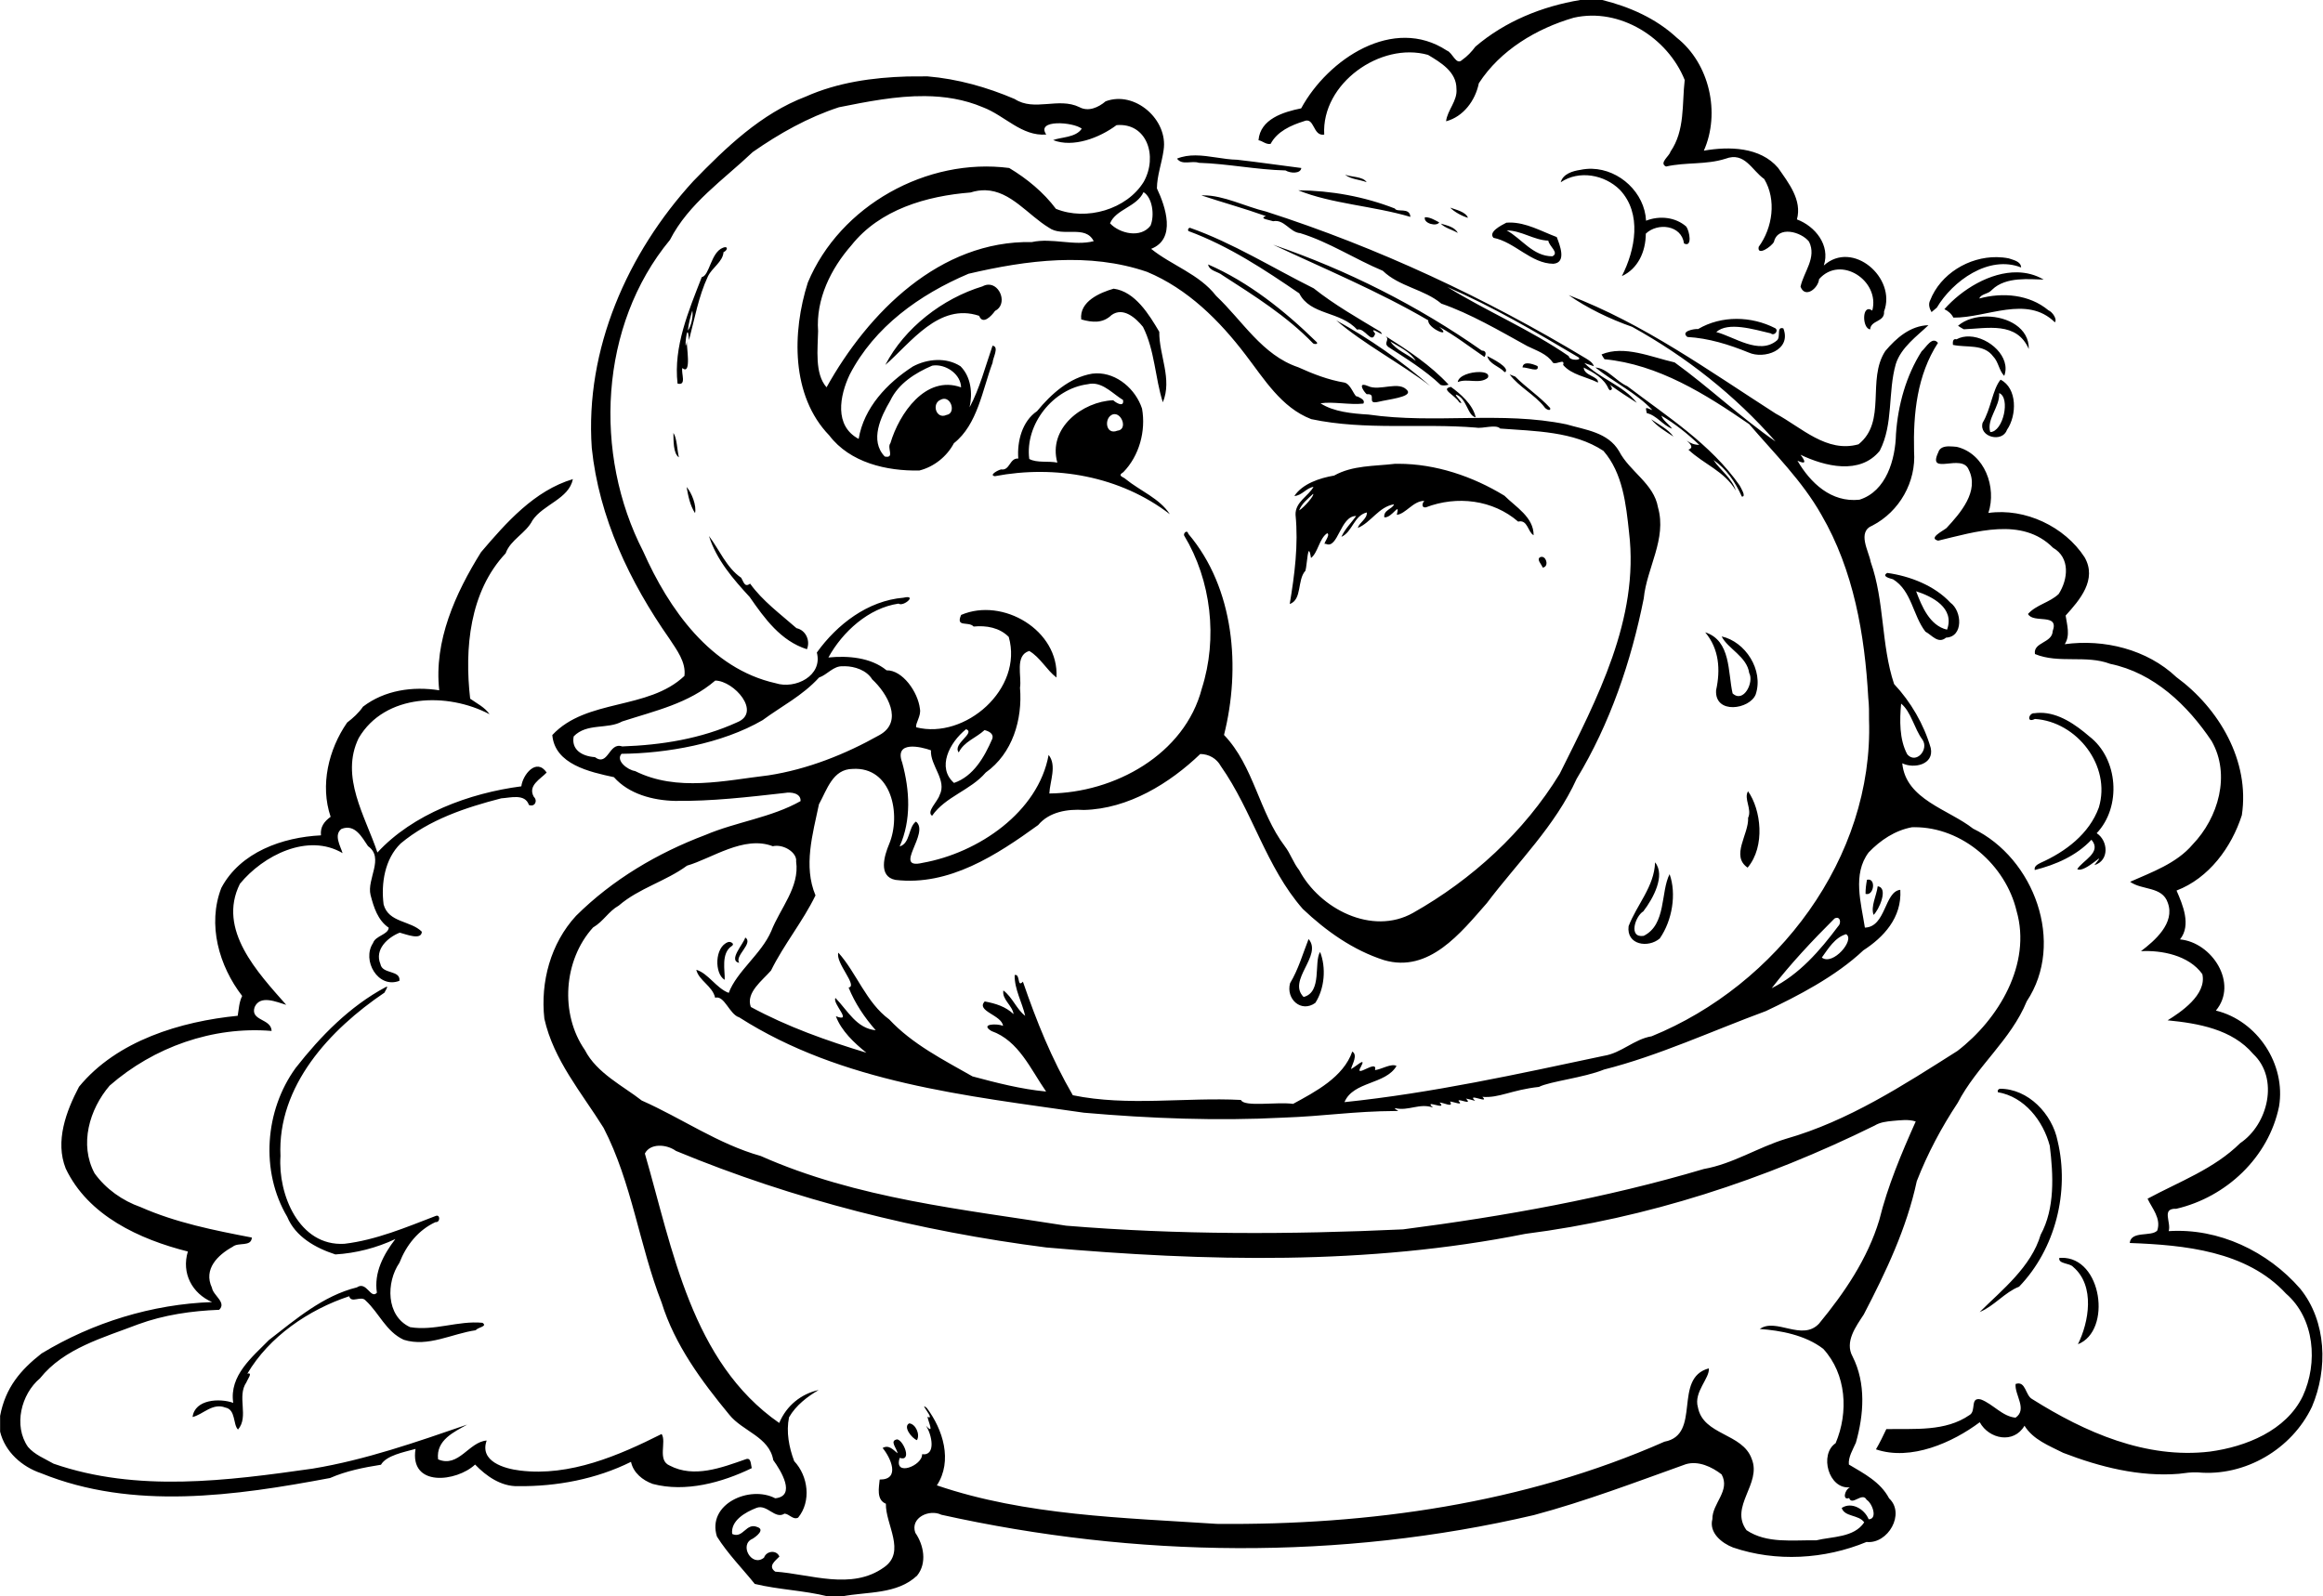
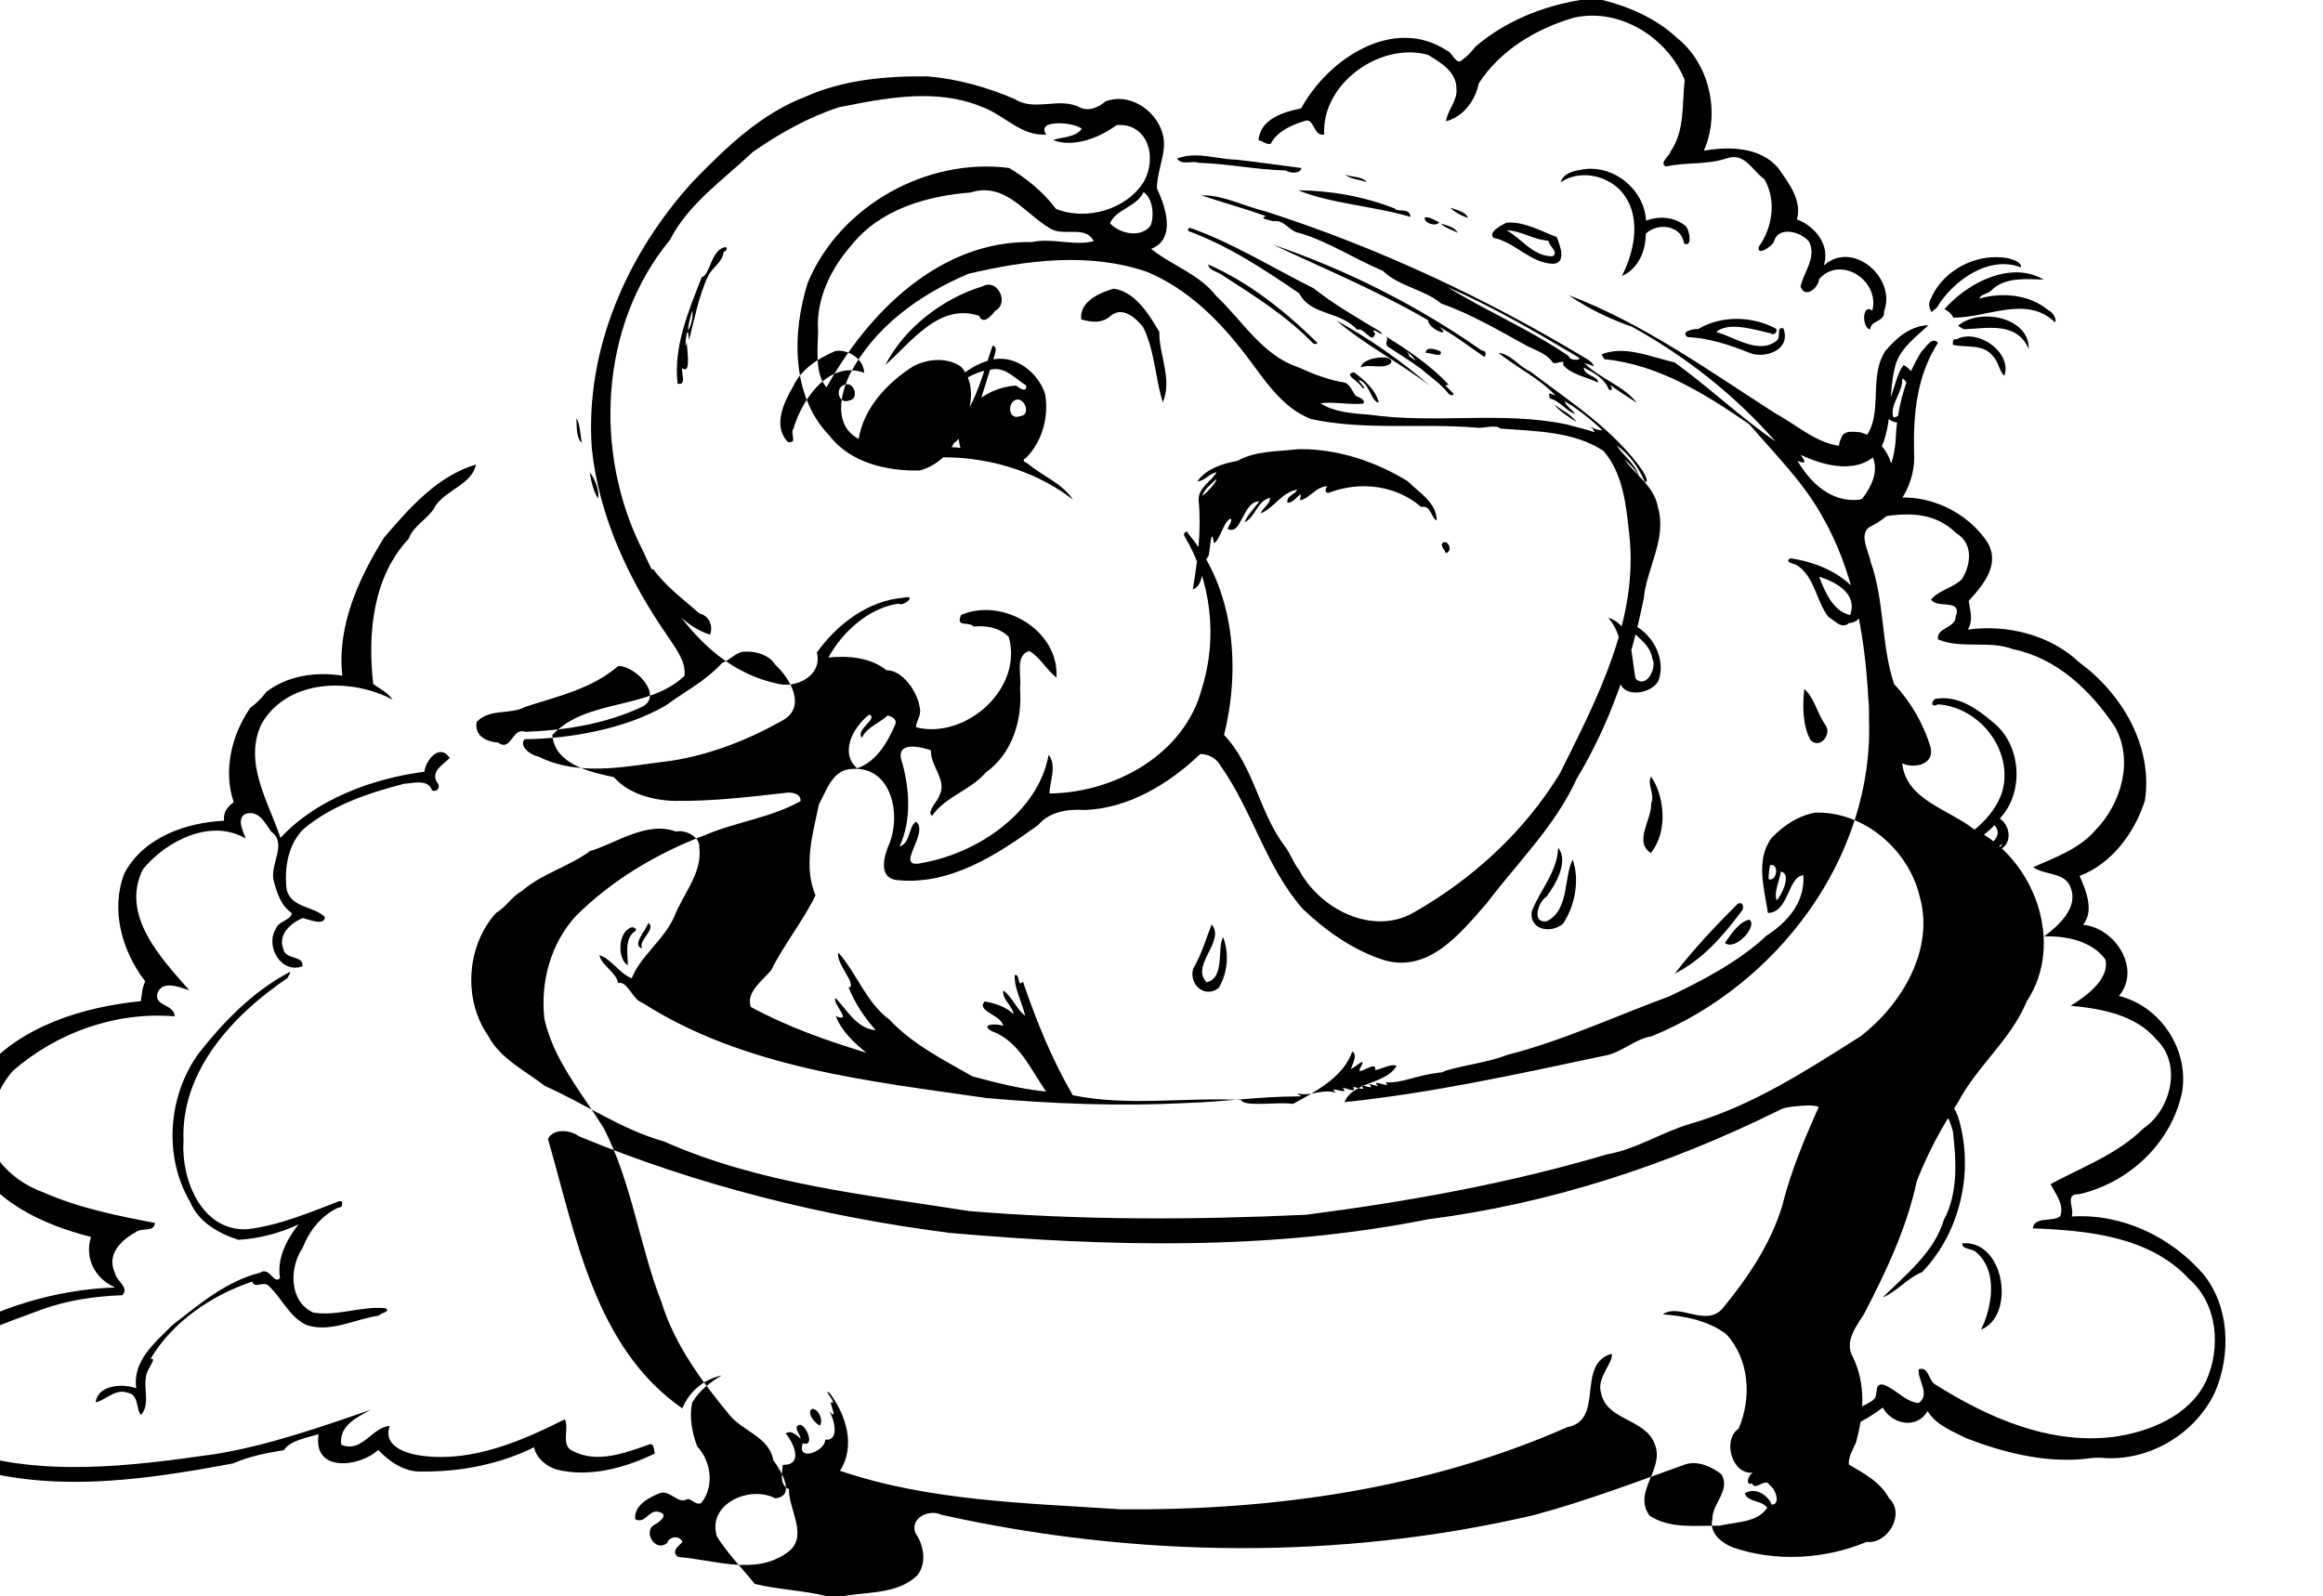
<svg xmlns="http://www.w3.org/2000/svg" id="svg2" height="1207pt" width="1756pt" version="1.1" viewBox="0 0 1756 1207">
-   <path id="path6" d="m1194.5 0c-28.88 4.82-56.8 16.129-79.2 35.259-2.85 3.84-6.121 7.31-10.041 10.05-4.57 4.48-7.15-5.589-11.53-7.069-40.4-26.63-89.89 6.4-110.15 43.68-13.33 2.69-30.96 8.02-32.25 24.12 2.95 0.4 5.619 3.409 9.159 2.739 4.98-9.43 15.36-14.049 25.05-17.089 8.38-3.7 6.63 11.559 15.47 10.069-2.19-38.61 42.599-70.359 78.459-60.269 9.56 5.72 21.561 12.809 21.491 25.609 0.91 9.2-6.881 16.09-7.841 24.6 13.05-3.45 22.091-15.62 24.761-28.75 16.19-25.01 43.539-41.359 71.739-49.559 34.81-7.91 71.041 15.13 83.881 47.08-2.11 18.36 0.32 38.159-10.77 54.209-0.77 3.34-8.91 8.62-3.33 11.23 14.9-3.42 30.209-1.19 44.939-5.9 14.59-5.5 19.821 8.741 29.291 15.361 9.36 15.73 6.35 36.849-4.22 51.289-1.31 7.32 9.771-0.23 11.541-3.78 2.98-12.52 20.609-7.699 26.519-0.189 6.02 12.12-4.059 22.909-6.409 34.059 3.46 9.23 13.45 1.13 14-5.68 16.3-18.57 46.231 1.23 40.241 23.75-8.08-5.76-7.761 13.72-1.611 14.2 0.47-7.11 11.18-5.41 10.5-13.52 9.6-25.34-23.709-54.399-45.539-34.759 5.06-15.33-6.521-29.71-20.331-34.85 4.06-14.62-6.349-27.631-14.219-38.961-13.52-15.89-37.161-16.339-56.141-13.009 12.63-28.4 4.391-65.811-20.459-85.411-15.7-14.6-35.7-23.409-56.3-28.509h-16.75zm-493.37 57.741c-5.11 0.05-10.169 0.12-15.259 0.08-26.2 0.78-52.72 4.48-76.83 15.23-33.81 12.86-60.33 38.51-85.02 63.97-49.66 54.27-81.891 127.01-76.691 201.66 5.41 52.48 28.711 101.47 58.711 144.26 5.45 8.36 12.66 17.629 11.33 28.109-27.47 26.08-73.98 16.91-99.87 44.7 1.88 22.23 28.439 27.94 46.559 31.85 11.3 12.78 29.46 17.551 46 17.941 27.87 0.37 55.641-2.911 83.291-6.011 4.41-0.84 12.179 0.06 11.809 6.18-22.21 12.53-48.5 15.62-71.88 25.57-36.22 13.64-70.309 33.811-97.839 61.161-19.16 20.8-27.04 49.919-23.95 77.759 6.94 31.24 28.229 56.05 44.769 82.55 21.48 41.55 27.041 89.121 43.881 132.14 9.91 31.92 30.159 59.31 51.159 84.78 10.17 12.62 30.21 16.7 33.23 34.32 5.83 7.95 17.551 27.229 1.491 28.859-19.24-10.09-51.85 4.25-44.07 28.92 8.09 12.99 20.02 25.06 28.58 35.82 18.2 4.39 37.04 4.879 55.18 9.409h10.881c19.07-3.65 41.46-1.349 56.68-15.709 7.62-9.45 5.059-23.071-1.391-32.411-3.97-11.44 10.671-18.04 19.711-13.58 146.91 32.62 301.17 34.581 447.94 0.241 39.06-10.45 76.751-24.841 114.76-38.441 9.42-2.87 19.749 1.951 27.109 7.691 6.84 12.43-7.15 21.799-6.98 33.819-2.68 10.32 7.1 18.151 15.6 21.431 32.52 11.1 69.269 8.939 100.94-4.181 16.21 1.75 29.5-21.389 17.05-32.959-6.47-12.38-19.119-18.83-30.409-25.58-0.58-5.53 3.04-11.331 5.3-16.511 6.01-21.1 7.771-44.96-2.509-65.18-6.13-11.14 2.56-22.66 8.48-31.78 16.73-32.15 32.409-65.09 40.059-100.78 8.08-20.74 18.631-40.601 30.941-59.211 14.38-27.74 40.259-47.589 52.189-76.789 29.31-44.09 5.62-108.22-40.55-130.53-18.53-14.62-50.94-21.94-53.55-49.42 8.92 4.36 24.19 0.949 21.52-11.561-5.14-17.86-15.079-34.919-27.709-48.369-9.92-29.86-7.091-62.411-17.661-92.291-1.44-8.18-10.549-22.801 1.331-27.541 20.42-10.61 33.119-33 31.439-56.08-0.69-28.57 2.27-57.64 18.07-82.03-4.47-5.36-8.969 3.511-12.359 6.391-11.81 18.62-17.871 40.629-19.391 62.569-0.46 19.11-7.21 43.2-27.58 49.62-21.38 2.34-37.141-12.76-46.891-29.48 6.92 3.16 6.06 0.451 2.33-4.509 18.34 8.79 44.89 15.45 59.87-3 10.45-20.31 6.001-44.17 12.141-65.6 3.98-12.66 16.48-21.471 24.68-29.361-13.8 0.39-24.41 9.811-32.62 19.541-14.2 21.66 1.36 53.29-20.25 70.52-24.05 6.77-43.199-12.831-62.589-23.211-50.35-32.31-99.93-68.07-156.5-89.58 13.98 9.83 31.25 18.12 48 23.98 40.99 22.75 77.38 51.43 108.38 86.7-26.59-18.39-50.21-40.94-76.27-59.8-17.77-4.04-38.12-13.219-55.27-6.039 0.68 1.22 1.36 2.469 2.22 3.619 40.8 3.97 76.439 26.44 109.41 49.12 18.91 22.08 40.07 42.83 54.55 68.48 24.37 41.86 32.83 90.74 35.45 138.55 0.63 5.46 0.62 10.961 0.57 16.461 3.52 104.35-69.63 200.76-164.33 239.31-13.34 2.2-22.89 12.741-36.2 14.791-64.9 13.76-129.9 28.15-196 35 6.65-15.89 31.099-13.161 39.359-27.361-3.96-2.14-11.169 2.501-16.259 3.161 2.26-8.97-16.31 7.069-10.68-2.541 4.42-8.17-3.861 0.031-7.511 1.741 1.06-3.85 5.32-10.64 1-13.25-6.73 19.37-27.8 30.319-44.73 39.559-12.33-1.71-37.069 2.61-39.439-2.97-42.25-2.14-85.481 5.011-127.08-3.559-16.14-27.85-27.22-55.35-37.73-85.87-4.58 4.97-1.739-6.27-6.239-4.98-0.18 10.86 5.629 20.46 7.959 30.82-6.5-4.95-9.611-14.05-16.491-19.2-1.22 6.79 6.851 11.329 7.711 17.909-5.97-5.69-13.48-8.04-21.83-9.6-6.79 7.35 12.909 10.25 13.869 18.45-4.53-1.89-17.849-1.569-8.739 3.941 20.65 7.27 29.65 29.069 41.3 45.739-19.05-1.82-37.291-6.54-55.641-11.45-22.04-12.55-45.44-24.34-62.92-43.05-17.46-12.8-24.62-35.05-38.48-50.5-2.48 7.64 15.061 25.211 7.741 26.361 4.72 11.78 12.049 22.709 20.489 32.289-14.5-1.42-20.989-14.61-30.409-24.4-2.77 4 13.66 18.98 0.3 13.8 4.06 10.99 13.87 20.25 23.07 27.6-29.91-9.04-59.901-19.68-87.361-34.6-4.02-10.86 8.92-20.159 15.27-27.559 9.72-19.72 24.11-37.17 33.62-56.8-9.31-22.15-2.07-46.47 2.6-68.87 6.17-11.22 10.42-26.599 25.45-26.759 29.57-1.86 36.87 34.61 27.63 56.8-3.64 8.64-8.519 24.54 4.761 27.12 40.53 4.79 76.55-18.831 107.88-41.481 8.36-10.02 22.22-12.22 34.57-11.4 33.65-0.82 64.949-20.219 87.959-42.319 6.55 0.09 12.36 3.359 15.53 9.159 23.95 34.05 34.18 76.3 61.95 107.98 17.57 16.7 38.09 31.23 61.37 38.7 34.17 10 58.08-20.68 77.75-43.05 23.35-30.91 51.71-58.29 67.92-94.03 25.21-41.67 41.199-88.66 50.709-136.35 2.3-23.26 17.57-44.98 10.78-68.85-3.1-18.06-21.4-27.009-29.43-42.509-8.44-14.36-25.44-16.101-39.78-20.291-49.03-10.18-99.36-0.13-149.6-7.4-12.24-0.74-26.36-2.039-36.3-8.509 9.14-1.49 22.19 1.349 32.38 0.209 1.67-2.88-2.52-4.229-4.43-5.409-2.36 0.95-4.51-9.041-9.75-10.461-12.24-2.01-23.83-6.51-35.08-11.62-27.22-9.15-42.1-35.199-62.03-53.959-12.67-16.48-33.74-23.07-49.12-35.55 19.16-7.45 10.909-31.93 4.359-45.72 0.09-9.68 3.741-19.259 5.061-28.909 3.58-22.98-21.711-45.241-43.831-36.911-5.41 4.6-13.03 8.11-19.88 4.37-15.78-7.68-33.999 3.581-48.809-6.089-21.03-8.99-43.091-15.22-65.941-17.15zm-1.919 14.927c14.9 0.139 29.625 2.433 43.73 8.412 16.68 6.31 29.34 22.111 47.95 20.641-8.06-11.65 20.379-9.541 26.819-4.441-4.42 6.87-16.11 6.361-21.63 8.661 15.09 5.91 35.031-1.69 47.911-11.32 22.91-2.04 31.409 23.4 20.589 42.82-12.84 20.92-43.479 29.84-66.389 20.45-9.38-12.53-21.9-22.82-35.32-30.87-62.07-8.1-127.92 28.38-152.22 86.62-11.91 37.37-12.81 85.599 16.18 115.56 15.67 20.63 43.42 27.081 68.15 26.541 10.99-2.75 20.82-10.591 26.1-20.641 17.92-14.13 21.53-40.38 29.25-60.92 0.01-3.38 5.291-12.08-0.059-12.8-5.32 15.42-9.851 32.71-17.361 46.6 2.38-10.63 1.151-22.989-6.839-31.039-10.67-6.95-25.051-5.721-35.991 0.139-19.45 12.53-37.089 31.14-41.009 54.77-18.67-9.91-14.35-32.631-6.8-48.591 18.73-36.23 52.94-60.619 89.82-76.269 44.11-10.35 91.2-16.461 135-1.431 30.67 12.78 54.829 36.88 74.539 62.82 13.95 18.16 26.93 39.811 49.53 48.511 40.97 8.7 83.25 2.999 124.6 6.419 5.03 0.98 15.071-2.759 18.231 0.711 26.25 1.98 55.689 2.06 78.069 16.88 14.61 16.76 17.1 40.439 19.37 61.709 7.85 65.31-24.319 125.92-52.409 182.41-26.9 44-66.32 80.01-110.83 105.17-31.12 17.54-70.741-3.231-86.111-32.261-4.46-5.53-6.539-12.51-10.889-18.12-19.49-25.68-23.371-60.599-45.941-84.119 12.7-50.49 7.96-110.92-26.98-152.06-0.78-3.43-3.831-0.63-3.191 1.23 20.57 34.03 25.51 77.851 13.42 115.64-12.96 50.01-66.151 78.99-115.29 79.45 0.41-9.18 5.84-21.21-0.55-29.17-7.78 43.1-53.049 74.12-95.339 81.62-23.02 5.36 5.97-22.68-4.95-31.22-5.91 4.31-4.17 16.43-12.33 18.82 8.98-20.1 7.619-42.599 1.959-63.359-6.26-16.88 14.079-12.121 21.709-9.341-0.63 11.69 12.38 22.54 6.52 33.93-1.39 4.74-10.23 12.61-5.65 15.57 10.06-14.54 29.08-19.26 40.53-32.68 20.22-14.36 27.93-40 25.92-64.2 1.46-8.28-4.189-24.45 6.991-27.73 8.28 4.79 13.19 14.49 20.57 20.08 2.12-35.64-40.561-60.88-72.061-47.33-4.36 9.84 5.611 4.52 9.441 8.78 9.53-0.94 19.609 0.77 26.559 7.87 11.17 39.27-32.92 77.719-69.95 68.319-0.84-2.91 3.88-8.589 2.8-13.959-1.46-12.71-13.13-29.38-25.23-29.13-11.84-9.76-29.209-11.171-43.959-9.691 10.7-19.44 30.29-37.379 53-40.739 3.75 2.63 14.659-7.01 3.769-4.47-26.97 2.23-50.229 20.16-65.509 41.45 4.64 17.57-16.31 27.969-31.12 23.209-49.21-10.96-80.799-56.079-100.16-99.709-37.82-73.5-33.25-170.87 20.24-235.47 14.15-27.72 40.64-45.55 62.57-66.43 20.15-14.06 41.751-26.21 65.161-33.87 21.144-4.233 43.294-8.636 65.07-8.433zm204.39 44.828c-4.743-0.011-9.399 0.613-13.867 2.434 3.85 5.34 11.051 1.28 16.491 3.17 21.97 0.7 43.65 5.25 65.53 5.77 3.58 2.2 11.361 2.679 11.941-1.841-16.18-2.03-32.331-4.43-48.531-6.25-10.264-0.165-21.128-3.26-31.562-3.284zm299.94 10.125c-2.966-0.082-5.971 0.182-8.966 0.83-5.78 0.82-13.131 3.06-14.791 9.35 13.88-9.38 33.19-5.731 44.7 5.709 16.96 17.98 11.641 45.421 1.511 65.261 12.02-5.5 18.04-18.271 18.1-32.111 8.87-8.53 26.99-6.6 28.88 7.42 6.43 3.26 4.25-9.099 1.73-12.739-8.25-7.28-20.36-8.44-30.42-4.47-1.059-21.175-19.979-38.676-40.744-39.25zm-186.79 4.4c4.19 3.61 11.03 3.659 16.33 5.739-2.96-4.53-11.59-3.709-16.33-5.739zm-271.83 11.83c19.129 0.527 32.122 18.708 47.984 28.309 10.3 7.5 27.55-2.499 33.85 10.181-14.69 3.85-31.341-2.68-46.741 0.68-69.56-1.35-123.74 53.279-155.21 109.81-9.14-10.26-6.601-29.19-6.391-42.5-1.76-24.08 9.621-47.15 25.141-64.83 21.51-27.16 56.87-37.329 90.05-39.959 4.02-1.28 7.773-1.788 11.316-1.691zm236.43 0.03c25.19 10.27 57.17 11.851 84.8 20.111-0.51-7.61-9.981-3.071-11.791-6.341-23.13-9.04-48.169-13.56-73.009-13.77zm-116.93 1.391c6.66 4.04 8.519 17.39 5.289 25.3-7.41 9.85-23.469 5.989-30.619-1.711 4.47-10.76 20.1-12.309 25.33-23.589zm45.167 2.422c-0.494 0.003-0.987 0.015-1.478 0.037 16.21 5.37 32.721 9.921 48.831 15.661-5.89 1.96 3.1 2.969 5.48 3.869 8.47-1.63 12.539 8.37 20.409 9.02 21.92 6.73 41.241 19.601 62.461 28.461 12.41 12.05 31.329 13.949 44.239 24.819 21.94 7.58 43.941 20.49 64.911 32.07 6.92 3.46 15.029 5.85 19.469 12.65 2.85 1.65 9.221-3.6 7.691 1.67 6.48 7.58 17.56 8.86 26.32 13.32 0.78-4.8-10.661-5.12-10.741-11.37 7.44 3.76 15.451 8.119 18.811 16.209 0.25 0.25 0.75 0.77 1 1.02 2.82-0.65 0.96-2.58 0.05-4.18 6.74 4.92 13.19 9.1 20.28 13.62-9.96-13-28.061-18.231-39.691-30.111 2.4 0.76 4.81 1.581 7.22 2.441-0.91-2.83-3.541-4.341-5.891-5.841-76.16-45.9-157.2-83.84-241.89-111.1-15.626-3.71-32.172-12.375-47.483-12.267zm186.66 9.31c2.88 3.08 8.829 6.381 13.419 7.691-1.61-4.52-9.099-6.131-13.419-7.691zm-18.438 7.252c-0.24-0.007-0.481-0.005-0.723 0.008-1.21 4.71 9.03 7.291 10.83 3.861-3.159-1.603-6.511-3.769-10.106-3.869zm63.4 4.011c-0.833 0.005-1.671 0.04-2.513 0.108-3.85 1.99-13.85 6.96-9.75 11.43 16.27 3.27 28.379 19.48 45.259 19.63 10.29-0.82 4.839-14.33 2.559-20.2-11.494-4.303-23.057-11.04-35.556-10.967zm-52.083 0.787c2.77 3.19 8.729 4.61 12.859 7.08-2.36-4.63-8.289-5.66-12.859-7.08zm-189.74 3.15c-1.27 0.43-1.62 1.26-1.08 2.47 30.63 11.3 57.771 29.349 83.841 47.139 8.33 16.72 31.239 13.34 43.659 27.42 5.93-1.98 11.12 11.841 13.72 2.991-6.14-7.5 9.53 4.63 3.83-1.53-17.1-10.27-34.6-20.23-50.3-32.69-31.01-15.43-61.24-34.41-93.62-45.8zm239.55 1.991c11.07 0.06 20.63 7.419 31.45 7.739 0.55 4.24 8.511 9.161 3.091 11.841-14.68 0.08-23.241-13.4-34.541-19.58zm-176.6 10.81c37.68 17.73 80.179 35.451 117.31 57.191-0.69 6.22 18.95 14.099 8.25 4.909 12.05 6.61 22.921 15.1 34.261 22.82 1.07-1.75 1.73-4.761-2.03-4.861-48.3-33.93-102.1-61.04-157.8-80.06zm-413.94 1.884c-0.453-0.023-1.064 0.092-1.851 0.395-9.33 3.53-10.109 21.17-16.069 22.23-9.94 25.56-21.51 52.581-18.3 80.511 7.11 1.8 2.549-7.9 3.609-11.73 7.35 6 2.84-17.54 3.47-20.15-2.57 13 0.2-19.781 1.57-0.991 4.21-16 7.219-33.05 14.269-48.12 3.13-6.69 11.3-11.02 11.82-18.4 2.446-0.975 3.445-3.647 1.481-3.745zm961.04 7.522c-21.216-0.268-42.631 12.718-50.409 32.703-1.54 2.97-0.511 6.141 1.039 8.861 1.37-1.08 2.7-2.221 4.02-3.391 11.89-20.02 39.13-40.019 63.72-30.359-0.21-4.65-5.75-5.58-9.33-6.87-2.982-0.598-6.01-0.905-9.041-0.944zm-596.2 5.523c0.78 4.93 7.461 5.341 10.741 8.111 24.1 15.54 48.699 30.909 68.659 51.619 1.5 0.9 4.5 0.45 2.2-1.45-23.9-23.34-50.98-44.94-81.6-58.28zm611.74 5.973c-20.569-0.387-42.179 13.074-55.176 27.856 2.87 1.39 5.341 3.481 6.791 6.381 25.34 0.3 55.509-17.35 76.709 3.53 1.93-2.13-1.64-7.74-4.9-9.1-14.46-12.02-34.57-13.691-52.2-8.891 1.19-3.36 6.21-3.359 8.75-5.789 0.24-0.23 0.72-0.681 0.97-0.911 10.48-10.15 28.73-7.729 38.92-7.609-6.268-3.67-13.008-5.338-19.864-5.467zm-778.07 9.336c-1.331 0.067-2.739 0.459-4.189 1.252-30.29 9.2-59 31.439-73.5 59.439 19.18-16.63 40.53-47.349 70.95-37.139 2.69 7.22 9.42-0.05 11.98-3.7 9.66-4.891 4.077-20.319-5.241-19.852zm347.1 1.72c34.18 14.84 66.299 33.701 98.339 52.691 5.48 2.89-6.079 3.531-6.519-0.409-28.93-19.95-62.03-33.921-91.82-52.281zm-252.17 1.3c-9.95 2.85-26.11 9.521-24.52 23.241 8.32 2.34 16.221 3.14 22.911-3.3 8.84-6.34 18.38 2.229 23.78 8.939 8.93 17.69 9.121 38.59 14.991 57.02 7.34-17.47-2.931-35.77-2.681-53.3-7.74-13.08-18.24-30.41-34.48-32.6zm-318.53 16.55c0.85 3.88-0.79 11.88-3.33 15.13 0.46-5.17 1.89-10.17 3.33-15.13zm978.61 4.497c-8.243-0.049-16.337 2.229-21.812 6.994 1.37 1 2.869 1.81 4.359 2.65 17.84-0.64 39.961-6.081 49.131 14.939 0.341-15.921-15.942-24.49-31.678-24.583zm-189.24 1.78c-10.112 0.009-20.181 2.478-29.031 7.683-2.84-0.29-13.63 1.63-8.15 6 16.02 0.9 31.46 5.711 46.25 11.731 11.69 5.32 32.729-1.681 26.319-18.241-5.55-1.54-1.709 6.37-4.809 9.08-13.4 11.37-32.359-2.79-45.909-6.28 8.95-8.01 28.129-2.079 41.259 0.991 2.41 2.25 6.199-1.951 3.359-3.881-9.02-4.64-19.175-7.092-29.288-7.083zm-302.6 1.12c20.83 17.92 48.31 32.27 71.13 49.65-21.36-18.6-46.1-35.89-71.13-49.65zm35.77 10.93c0.474 0.3 0.95 0.606 1.425 0.906-0.383-0.294-0.829-0.593-1.425-0.906zm1.425 0.906c3.862 2.958-2.032 5.028 2.334 8.384 13.6 8.85 27.631 17.42 39.461 28.67 1.97 0.51 4.019 0.42 5.959-0.27-13.637-14.727-30.848-26.079-47.755-36.784zm441.51 0.334c-3.459-0.123-6.835 0.532-9.839 2.159-2.87-0.83-2.88 2.211-2.7 4.211 10.15 2.27 23.2-1.031 30.42 8.719 4.05 4.12 4.41 10.71 8.37 14.72 5.306-14.113-11.26-29.275-26.252-29.809zm-437.8 3.78c6.68 4.11 15.1 7.9 19.25 14.7-6.08-5.07-14.95-8.06-19.25-14.7zm73.27 11.05c1.42 6.09 9.089 7.73 12.909 11.98l0.73 0.191c3.47-3.5-9.419-10-13.639-12.17zm30.338 5.487c-1.962 0.021-3.503 0.802-3.678 3.112 3.64-0.23 12.991 4.279 11.341-1.041-1.918-0.866-5.139-2.098-7.662-2.072zm-447.19 1.527c8.976 0.005 18.869 7.22 19.095 16.636-26.84-9.67-46.829 19.971-53.409 42.191-2.91 3.56 3.599 11.679-4.291 10.109-11.62-12.16-2.949-30.09 4.191-42.25 6.21-13.08 19.07-21.04 31.67-26.45 0.897-0.159 1.815-0.236 2.744-0.236zm498.57 1.606c13.85 11.14 31.121 19.37 43.091 32.23-5.79-2.19-5.131-2.57-4.261 2.27 7.68 1.79 11.96 9.129 19.15 11.789-2.37-3.58-6.59-5.75-8.1-9.85 10.38 6.1 19.941 13.771 28.661 22.091-3.44 0.02-6.76-1.179-9.47-3.259 2.22 2.15 5.841 5.269 1.241 6.869 11.72 11.06 27.26 16.221 35.85 30.911-2.9-9.36-11.6-15.221-16.9-23.061 9.77 6.64 16.71 16.92 21.45 27.62 3.7 0.34-0.861-6.7-1.611-8.33-21.9-31.43-54.959-52.27-84.959-75.13-8.37-3.59-15.001-13.48-24.141-14.15zm-87.525 3.458c-6.599-0.112-15.872 2.605-16.525 7.592 7.25-3.07 16.48 1.849 22.7-3.211 1.605-2.905-1.66-4.305-6.175-4.381zm-289.67 0.987c-1.047 0.02-2.102 0.098-3.161 0.234-17.24 2.93-30.861 15.241-41.691 28.341-11.29 7.6-15.19 22.979-14.18 35.839-6.68-0.55-6.271 9.291-12.941 8.211-2.27 0.42-9.589 4.41-4.759 5.13 45.46-8.68 94.85-0.091 132.27 28.759-7.67-11.92-22.571-17.73-33.461-26.6-1.51-1.65-6.649-2.21-1.689-5.22 12.01-12.32 17.14-31.089 14.12-48.019-4.753-14.541-18.805-26.981-34.509-26.675zm312.38 0.814c7.25 9.64 18.761 15.121 26.291 24.641 0.71 1.5 5.059 3.759 4.359 0.759-7.99-8.8-18.09-15.369-26.45-23.789-1.41-0.56-2.81-1.071-4.2-1.611zm371.1 3.97c-6.06 7.34-7.29 22.251-13.58 32.641-2.95 10.84 14.981 15.19 18.391 5.35 7.6-10.93 7.939-31.541-4.811-37.991zm-686.25 2.989c8.758 0.116 15.727 8.03 22.911 12.361 1 5.89-5.21 2.259-7.43 0.209-23.08 0.93-49.541 20.93-42.231 47.15-6.74-1.4-15.419 0.421-21.219-2.769-3.35-26.18 17.97-53.091 44.1-56.491 1.33-0.335 2.618-0.477 3.869-0.461zm204.64 0.891c-3.071 0.101 0.561 5.459 2.47 7.1 8.32-0.65-0.87 8.001 8.8 5.761 7.77-1.93 24.639-3.521 22.239-8.191-6.21-8.45-21.179 0.599-30.209-3.791-1.526-0.647-2.591-0.903-3.3-0.88zm66.141 1.58c-8.39 1.6 3.039 6.14 6.259 11.62 5.21 2.83-4.08-5.819-2.37-5.789 8.24 2.76 8.61 16.1 14.83 17.15-2.11-9.78-11.999-18.131-18.719-22.981zm414.42 4.681c8.69 3.43 3.1 29.239-6.73 29.489-3.01-9.82 7.4-19.079 6.73-29.489zm-797.64 4.308c5.991-0.161 8.76 11.108 1.944 12.211-7.83 3.6-11.439-8.39-4.689-11.38 0.969-0.553 1.889-0.808 2.745-0.831zm129.17 11.6c5.932 0.325 9.32 11.845 1.933 12.511-9.22 3.72-10.4-10.339-3.15-12.419 0.416-0.084 0.822-0.114 1.217-0.092zm405.35 3.852c4.53 5.45 11.05 9.29 16.9 13.13-4.11-5.76-11.2-9.11-16.9-13.13zm-739.05 10.36c0.12 5.67-0.209 15.5 4.141 18.45-1.36-5.73-1.461-14.63-4.141-18.45zm964.11 10.15c-3.525 0.046-6.925 0.908-7.981 4.57-8.6 18.19 17.99 0.249 23.02 13.069 8.21 16.24-6.34 32.891-16.83 44.161-2.96 2.36-13.94 7.669-6.23 9.509 27.93-6.65 63.439-18.26 86.809 5.38 13.09 7.5 11.42 23.78 4.28 34.92-6.79 6.5-16.94 8.09-23.22 15.13 3.97 7.48 23.821-1.09 18.661 13.02-0.31 9.02-14.901 8.27-13.391 17.27 17.96 7.47 38.54 0.45 56.87 7.42 33.1 6.83 58.44 31.2 76.67 58.35 14.57 25.5 5.079 58-14.291 78.17-12.13 14.39-31.199 21.089-47.309 28.269 9.04 6.53 24.31 3.301 28.48 15.891 5.67 15.32-9.96 28.74-20.3 36.57 15.5-0.83 36.199 3.039 46.409 17.339 3.55 15.7-16.85 29.121-26.25 34.941 22.98 2.26 48.78 6.67 64.67 25.42 19.8 18.55 11.211 53.359-9.809 67.439-19.66 19.48-46.111 29.111-70.011 42.011 3.24 7.08 10.471 14.85 7.311 24.1-4.46 4.85-19.841-0.081-20.791 9.389 41 1.51 88.341 5.93 118.11 38.25 21.73 18.8 24.299 52.45 12.689 77.55-12.62 26.15-43.099 38.261-70.189 41.911-48.32 5.76-94.461-14.59-134.26-39.63-5.4-2.73-4.78-14.13-12.62-11.5-0.93 8.13 9.16 19.159-0.05 25.489-9.9-0.86-17.1-10.359-26.15-13.759-8.55-2.14-3.359 8.72-8.569 11.72-18.34 12.76-41.801 10.249-62.961 10.689-2.43 5.2-4.96 10.34-7.85 15.3 26.51 8.99 58.101-5.24 78.461-20.5 7.01 12.78 25.67 16.601 33.83 2.641 6.57 10.6 18.649 15.109 29.289 20.509 27.72 10.68 57.541 18.261 87.431 15.841 4.75-0.61 9.529-1.331 14.369-1.061 35.53 3.29 71.04-17.559 86.22-49.669 12.12-28.45 11.131-64.53-8.909-89.25-24.54-28.23-61.61-45.97-99.42-43.5 2.16-6.64-5.841-17.39 5.759-16.9 37.87-8.82 69.801-38.93 77.681-77.35 5.32-31.85-16.311-64.84-47.741-72.52 17.11-20.45-2.82-51.541-27.13-53.811 8.7-10.79 2.059-26.199-2.611-36.939 24.48-9.35 41.591-32.7 49.361-56.97 6.22-40.98-17.28-80.8-49.5-104.42-22.16-20.97-54.61-28.93-84.38-24.87 4.36-6.65 1.649-14.719 0.689-21.669 10.68-11.76 24.031-27.211 14.311-44.091-15-23.09-44.861-37.4-72.711-33.47 6.39-19.29-2.72-44.899-23.92-49.989-1.725-0.131-3.884-0.398-5.998-0.37zm-416.16 13.189c-0.909 0-1.819 0.011-2.728 0.031-15.4 1.85-31.811 1.039-45.741 8.859-11.03 1.89-23.87 6.149-30.1 15.459 5.6-0.24 9.14-6.169 14.48-6.889-3.72 6.83-13.939 11.449-13.569 21.139 2.23 22.72-0.7 45.151-4.4 67.441 9.55-3.4 5.47-18.259 11.88-25.209 1.32-4.49 1.869-23.98 4.209-9.62 5.23-3.9 6.21-14.711 12.22-18.711 3.09 1.04-4.37 9.33-1.13 7.97 9.35 4.66 10.939-21.239 23.059-20.989-3.68 5.12-8.54 9.84-11.17 15.75 8.31-3.61 9.461-16.19 19.261-18.45 0.19 5.03-5.571 7.329-6.911 11.739 9.99-4.08 15.97-16.11 27.4-17.87-1.03 3.52-8.159 4.3-7.309 9.82 5.88 0.73 12.21-12.78 9.43-1.88 6.76-0.7 12.481-10.66 20.841-10.55-1.82 1.69-2.271 5.52 1.159 4.88 23.51-9 50.651-5.74 69.741 10.8 7.26-1.81 7.299 8.05 11.689 10.27 0.06-13.67-13.539-21.33-22.019-29.83-23.938-14.667-52.099-24.172-80.292-24.161zm-623.93 11.59c-29.09 8.67-50.381 32.86-69.461 55.27-19.28 30.94-35.729 67.1-31.569 104.4-20.01-3.17-41.28-0.12-57.62 12.37-3.23 4.72-7.491 8.56-12.011 12.03-14.06 20.31-20.549 47.349-12.469 71.239-4.76 3.51-7.95 7.461-7.3 14.031-29.12 1.42-60.981 12.689-75.331 39.759-10.69 27.67-1.759 58.98 15.761 81.68-2.35 4.71-2.51 9.91-3.37 14.98-42.77 4.23-91.209 18.62-119.96 53.67-9.75 18.54-18.221 41.171-10.061 61.791 16.95 35.74 55.86 53.58 92.35 62.78-4.98 16.37 3.201 31.7 18.291 38.22-45.2 1.59-90.16 15.379-128.88 38.859-15.99 12.54-27.291 25.831-31.341 47.161v11.959c3.71 15.26 16.49 26.579 31.05 31.459 69.41 28.18 146.76 17.051 218.36 3.591 12.22-5.35 25.281-7.931 38.491-10.041 4.04-7.03 17.23-9.509 26.13-11.969-4.68 29.18 31.06 24.94 45.02 11.83 8.4 8.74 19.62 16.639 32.35 16.339 29.26 0.31 59.19-5.289 85.5-18.389 1.75 8.27 8.769 13.929 16.409 16.689 24.84 6.58 52.44-1.039 74.87-11.919-0.79-2.76-0.319-8.52-4.759-6.67-18 6.31-38.921 14.35-57.241 4.73-9.64-3.99-2.22-17.991-6.13-23.891-32.22 16.22-69.349 32.251-106.86 27.661-12.24-1.43-31.011-7.001-25.391-22.711-13.44 0.95-21.25 20.93-36.72 14.22-1.79-14.64 12.34-20.8 22-26.28-38.29 13.16-76.699 26.661-116.79 33.291-64.65 9.2-132.77 18.14-195.86-3.72-6.66-3.83-14.299-6.76-19.389-12.73-11.07-15.91-5.23-39.791 9.1-51.811 18.13-22.78 48.07-30.77 74.18-40.83 19.59-7.18 40.5-10.181 61.28-10.991 5.81-5.57-4.569-10.789-5.459-16.639-6.7-14.2 4.56-24.911 15.65-31.011 4.32-3.7 14.09 0.35 14.5-6.98-28.47-5.46-57.31-11.199-84-22.989-13.789-4.85-26.39-13.74-34.89-25.59-11.7-21.78-3.941-48.41 11.409-66.31 33.29-29.09 77.941-45.01 122.43-41.32-0.32-9.53-16.26-7.43-12.87-17.97 4.2-9.55 16.509-3.939 23.909-1.759-21.35-24.27-52.38-56.791-35-91.531 17.49-21.38 51.331-38.71 77.611-23.18-1.74-5.59-6.8-13.809-0.85-18.309 10.26-4.04 15.449 6.29 20.089 13.05 12.56 8.85-1.1 24.859 1.9 36.889 2.38 9.2 5.42 19.1 13.73 24.75-0.35 5.31-10.079 6.011-11.859 11.611-8.66 13.01 3.801 34.81 19.941 28.55 1.04-8.33-12.981-4.821-14.341-12.661-4.64-11.07 5.51-20.139 14.58-23.759 4.75 1.18 16.451 6.08 16.711-0.7-8.36-8.5-25.17-6.711-28.9-20.641-2.02-15.89 0.879-34.38 12.889-46.08 21.6-18.07 49.2-27.219 76.05-34.139 6.86-0.39 17.981-3.79 20.891 5 4.3 1.86 6.94-3.05 3.72-6.15-4.81-8.5 4.989-13.36 9.709-18.35-7.84-11.46-18.15 1.799-19.15 10.419-39.42 5.15-81.971 20.941-108.79 50.041-9.23-27.62-28.419-57.299-14.139-86.559 19.82-33.69 67.139-34.73 98.909-17.97-3.61-5.31-9.569-8.141-14.659-11.761-4.35-37.84-0.5-80.869 26.82-109.92 3.71-10.43 15.339-15.071 20.289-24.931 8.17-12.14 27.591-16.209 30.541-31.209zm85.95 5.941c1.2 6.76 2.6 13.929 6.37 19.759 1.32-5.53-2.46-15.339-6.37-19.759zm473.59 5.219c1.27 0.86-6.619 10.151-10.589 12.511 1.93-5.18 6.729-8.881 10.589-12.511zm-456.69 31.85c5.68 17.95 18.229 32.511 30.809 46.141 11.29 16.27 23.49 33.23 43.25 39.47 2.7-6.35-0.72-14.39-7.88-15.93-12.11-10.64-25.56-20.46-35.08-33.67-4.18 3.18-4.88-1.41-6.72-4.42-11.16-7.63-16.66-21.511-24.38-31.591zm629.68 15.76c-0.38-0.021-0.783 0.034-1.205 0.184-3.39 1.6 1.169 5.671 1.739 7.931 4.658-0.453 3.14-7.912-0.534-8.116zm261 12.155c-4.49 2.71 2.081 4.09 4.411 4.82 14.14 8.74 14.899 27.22 24.459 39.58 4.88 2.58 9.65 9.57 15.6 4.52 13.25-0.53 12.13-20.15 3.27-26.45-12.01-12.95-30.721-20.13-47.741-22.47zm21.841 13.87c12.26 3.94 29.329 12.64 23.389 29.03-13.18-3.05-19.149-17.79-23.389-29.03zm-159.44 31.03c10.6 12.63 11.631 28.25 8.241 43.8-1.16 18.54 25.509 14.501 29.939 3.141 6.14-18.38-7.859-39.91-25.739-43.83 4.65 9.35 19.12 15.199 20.83 27.689 3.76 6.85-4.209 23.131-12.559 15.391-3.66-16.02-1.141-39.921-20.711-46.191zm-650.31 25.647c7.213 0.064 16.342 2.903 20.655 9.953 11.08 10.19 24.06 31.811 5.48 42.091-25.93 14.6-54.39 25.89-83.85 30.45-32.99 3.87-69 12.709-100.92-3.241-5.55-0.77-14.859-7.909-10.209-13.039 33.83-0.3 75.919-7.58 106.64-25.45 14.39-10.62 30.12-18.441 42.65-32.211 6.39-2.18 10.841-8.99 18.141-8.53 0.462-0.02 0.935-0.028 1.416-0.023zm-98.006 10.844c14.18 0.17 35.251 24 16.511 31.57-27.25 12.45-57.16 17.19-86.88 18.23-10.16-3.56-10.371 15.56-20.611 8.1-10.07-0.71-17.93-5.831-16.03-15.691 9.94-10.32 25.67-5.13 36.65-11.3 25.19-8.15 50.209-13.579 70.359-30.909zm896.42 17.43c7.54 6.07 9.941 18.921 16.091 27.191 5.21 7.46-4.79 18.869-11.45 11.159-6.07-11.32-5.781-25.99-4.641-38.35zm105.1 6.947c-1.448 0.007-2.909 0.112-4.38 0.323-4.09-0.46-6.38 7.74 0.43 4.32 31.7 2.07 57.78 35.45 48.32 66.93-7.28 20.01-25.191 33.449-44.041 41.859-2.13 1.13-5.099 2.51-4.419 5.43 15.94-4 31.509-10.79 42.859-22.88 8.23 9.54-6.71 15.69-10.73 22.22 5.94 3.48 24.33-17.05 12.92-3.03 11.51-3.38 10.489-18.51 1.769-24.15 18.91-19.87 16.381-56.391-5.609-73.211-10.277-8.854-23.124-17.88-37.12-17.813zm-811.9 12.373c7.39 2.92-10.569 11.12-5.559 17.58 3.99-8.22 13.129-10.96 19.489-16.88 2.94 0.72 7.251 2.58 5.841 6.67-5.93 13.64-14.131 28.17-28.891 33.28-13.16-11.53-3.61-30.45 9.12-40.65zm591.08 46.939c-3.4 5.55 3.161 13.52 0.061 20.07 0.65 12.41-13.41 28.76-0.37 37.68 13.6-16.21 10.089-43.91 0.309-57.75zm125.73 27.175c36.611-0.075 69.093 28.931 77.244 63.266 11.59 40.06-13.609 82.06-44.689 105.9-40.91 25.92-82.401 52.95-129.54 66.42-21.17 6.42-40.181 18.989-62.141 22.839-74.31 22.05-150.85 35.76-227.38 45.65-85.23 3.95-169.99 4.19-254.67-2.78-77.76-12.36-158.03-20.359-230.89-52.709-32.08-8.98-59.731-28.56-89.941-41.93-13.69-10.76-34.089-20.73-42.959-38.15-19.01-27.35-16.231-67.951 6.139-92.661 8.05-4.76 11.571-12.119 19.481-16.589 15.26-13.17 35.61-18.381 51.6-30.191 18.38-5.25 43.03-23.14 64.8-14.68 8.1-1.88 18.549 4.839 17.659 11.559 2.77 19.37-12.031 35.27-18.791 52.57-7.45 17.35-25.939 30.269-32.169 46.759-9.36-3.5-15.471-14.779-24.511-17.469 1.89 8.17 12.19 12.15 14.25 21.13 7.05-2.07 10.79 12.659 18.2 14.839 77.52 49.56 171.95 59.28 260.57 72.1 50.05 4.38 100.84 6.33 150.72 3.72 31.18-1.08 52.98-4.85 85.02-5.02 4.53 0.09-1.391-0.98-0.511-2.15 10.06 2.41 18.51-4.059 28.65-0.459-7.94-6.82 11.56 2.85 4.93-3.77 2.7-0.17 11 4.42 7.9-0.8 2.71 0.19 10.631 3.56 6.441-0.47 0.02-2.08 11.03 3.881 5.62-1.759 2.33 0.53 4.67 1.06 6.98 1.75-7.18-6.64 11.61 2.819 5.45-3.041 12.59 1.1 21.849-5.229 42.759-7.509 8.16-4.18 34.001-6.94 49.191-13.13 41.13-10.37 82.221-29.43 122.29-44.18 23.52-11.11 52.82-26.161 73.73-45.941 15.08-9.74 29.279-24.6 27.939-45.77-12.06 1.29-10.799 28.13-26.769 28.58-2.8-18.3-9.581-40.399 2.859-56.859 8.87-9.27 20.011-16.701 32.791-19.041 0.583-0.016 1.164-0.024 1.745-0.025zm-196 26.56c-0.55 18.32-13.789 32-20.009 48.27-1.79 14.22 14.779 16.76 23.559 9.3 9.48-13.64 12.75-33.81 7.43-48.62-6.89 13.38-2.35 38.081-19.58 46.641-11.86 1.81-6.351-14.94-0.291-18.52 7.51-9.75 16.921-27.2 8.891-37.07zm161.42 13.047c-0.376-0.012-0.784 0.029-1.228 0.133-0.67 3.5-1.131 7.1-1.091 10.68 6.047 1.716 7.954-10.63 2.319-10.813zm6.861 5.083c-0.87 7.16-5.39 15.06-3.13 21.6 3.81-3.22 11.69-20.53 3.13-21.6zm-30.559 23.797c2.496 0.24 2.828 4.442 0.65 6.433-13.72 18.37-29.43 36.51-50.23 46.82 14.34-18.52 30.859-36.129 47.509-52.709 0.802-0.442 1.494-0.599 2.07-0.544zm6.659 12.403c7.05 4.09-10 24.17-18.33 17.67 4.87-6.76 9.92-15.22 18.33-17.67zm-832.14 2.491c-1.02 4.63-13.36 17.47-4.47 19.22-4.01-5.25 11.05-14.88 4.47-19.22zm425.84 1.189c-4.42 11.25-7.729 23.001-13.989 33.361-3.29 12.05 8.449 22.61 19.089 14.9 7.02-10.88 8.301-26.601 3.591-38.541-4.86 7.82 1.77 30.46-12.45 34.08-12.64-12.71 14.539-31.31 3.759-43.8zm-438.13 2.167c-0.251 0.012-0.488 0.058-0.695 0.144-10.32 3.7-10.359 24-2.559 28.53 0.42-6.48-3.171-20.14 5.569-25.72 1.916-1.426-0.554-3.035-2.314-2.953zm-258.75 33.85c-0.183 0.033-0.446 0.146-0.805 0.356-27.18 14.52-49.14 37.02-67.98 61.05-23.37 32.15-26.82 78.129-6.42 112.56 6.21 15.16 21.56 23.67 36.42 28.48 15.68-0.96 31.04-4.93 45.33-11.63-8.94 11.63-16.29 25.351-13.95 40.591-4.76 5.15-7.74-9.09-15.13-4.05-25.45 6.27-46.15 24.04-66.47 39.8-12.68 12.92-30.1 26.87-27 47.5-10.19-3.65-29.04-2.751-30.73 10.709 7.71-1.75 15.089-10.96 24.769-7.15 7.99 1.48 5.721 12.94 9.581 16.63 8.48-9.81-1.151-24.96 6.389-35.78 0.46-1.7 5.231-7.77 0.661-6.47 16.43-27.92 46.21-48.359 76.98-58.539 1.65 5.78 9-0.931 12.53 3.319 10.21 9.46 15.25 23.35 28.73 29.6 18.45 5.77 36.311-4.639 54.441-7.219 1.47-2.28 9.21-2.79 5.08-5.62-18.4-1.8-36.41 6.36-54.75 3.28-18.36-8.5-18.09-34.03-8.05-48.65 5.13-13.23 14.18-24.73 27.27-30.77 3.7 0.48 3.71-6.08 0.2-4.67-22.39 8.59-45.1 18.22-69.02 21.07-34.42 2.09-50.34-37.59-48.37-66.3-2.47-53.14 37.52-95.82 78.62-123.6 0.376-1.076 2.958-4.725 1.675-4.495zm1219.4 77.17c-1.32 0.4-1.821 1.269-1.491 2.609 20.1 3.42 34.281 21.621 39.261 40.561 2.7 22.07 3.989 47.3-6.911 67.23-7.17 24.31-29.19 41.72-46.08 58.42 10.85-4.41 19.04-15.021 29.8-19.161 27.48-28.56 38.269-71.859 29.109-110.17-4.03-20.41-22.259-39.591-43.689-39.491zm-72.238 23.662c2.94-0.067 5.867 0.153 8.667 1.078-10.81 24.18-21.17 48.739-27.55 74.509-8.85 29.35-26.321 55.021-45.591 78.391-12.84 13.53-32.469-4.78-44.739 4 15.35 1.07 34.37 4.509 47.98 15.019 17.56 19.13 19.22 48.001 9.35 71.331-12.541 8.408-5.33 35.02 10.767 33.356-4.256 2.265-5.609 10.143-0.537 8.083 2.11 6.38 9.96-4.929 13.22 1.361 4.48 2.79 8.46 14.64 1.53 14.73-3.07-7.62-12.75-13.52-20.38-8.58 2.17 6.93 12.879 4.97 17.009 10.9-7.66 11.61-24.299 10.66-36.319 13.6-17.49-0.36-37.24 2.68-52.65-7.67-13.13-17.92 11.619-35.071 3.959-53.841-6.85-19.7-36.719-17.71-40.709-39.15-3.34-11.47 9.129-21.99 8.259-29.37-27.51 7.37-5.111 50.171-33.541 55.441-106.13 46.85-223.37 63.241-338.37 62.141-70.83-4.66-144.62-6.25-211.61-29.12 12.09-18.55 4.581-42.26-7.639-58.53-6.92-5.59 7.17 9.82 0.53 6.7 0.8 4.28 5.37 13.739-1.13 6.759 4.44 6.56 7.84 22.96-2.95 21.52 0.49 8.57-21.76 17.439-16.9 2.759 9.42 3.11 2.999-13.07-1.881-13.98-6.33 0.92-0.049 6.95 0.211 10.5-3.13-2.51-6.611-6.73-11.261-3.97 5.94 7.06 13.821 24.001-2.219 23.841-0.53 5.82-2.701 15.329 4.689 18.289-0.37 15.69 15.55 36.4-1.47 48.12-24.54 17.53-55.409 5.09-82.189 3.22-5.8-4.16 0.11-8.19 3.15-11.4-1.99-5.13-9.77-4.491-11.6 0.809-9.32 7.61-19.1-9.839-8.75-14.219 2.64-1.56 9.81-6.951 3.62-8.931-8.48-3.56-10.701 9.091-18.961 5.241-1.21-10.25 10.21-16.52 18.32-19.68 8.09-3.17 14.03 8.97 21.27 4.32 3.66 0.25 6.529 5.009 10.289 3.019 10.07-12.32 7.61-31.479-3-42.719-3.91-10.41-6.17-22.141-3.88-33.141 5.24-9.16 14.1-15.78 22.38-20.62-13.02 2.86-24.249 11.59-29.809 24.92-66.35-46.07-80.649-131.62-101.56-203.71 3.96-7.87 16.25-7.221 23.48-1.991 89.15 36.98 184.11 60.719 279.97 73.009 120.69 10.61 242.89 13.54 362.12-10.3 92.03-11.72 181.05-40.95 264.05-81.88 4.11-2.53 8.911-3.06 13.631-3.52 2.85-0.225 5.802-0.579 8.742-0.647zm118.69 104.17c-0.491 0.013-0.989 0.04-1.492 0.081-0.83 4.69 7.78 3.68 10.5 6.82 16.83 14.32 11.82 41.911 3.58 58.441 25.82-10.041 18.366-66.138-12.588-65.342zm-870.88 125.17c-4.84 2.5 1.869 11.2 5.859 12.7 2.59-4.39-1.039-12.35-5.859-12.7z" />
+   <path id="path6" d="m1194.5 0c-28.88 4.82-56.8 16.129-79.2 35.259-2.85 3.84-6.121 7.31-10.041 10.05-4.57 4.48-7.15-5.589-11.53-7.069-40.4-26.63-89.89 6.4-110.15 43.68-13.33 2.69-30.96 8.02-32.25 24.12 2.95 0.4 5.619 3.409 9.159 2.739 4.98-9.43 15.36-14.049 25.05-17.089 8.38-3.7 6.63 11.559 15.47 10.069-2.19-38.61 42.599-70.359 78.459-60.269 9.56 5.72 21.561 12.809 21.491 25.609 0.91 9.2-6.881 16.09-7.841 24.6 13.05-3.45 22.091-15.62 24.761-28.75 16.19-25.01 43.539-41.359 71.739-49.559 34.81-7.91 71.041 15.13 83.881 47.08-2.11 18.36 0.32 38.159-10.77 54.209-0.77 3.34-8.91 8.62-3.33 11.23 14.9-3.42 30.209-1.19 44.939-5.9 14.59-5.5 19.821 8.741 29.291 15.361 9.36 15.73 6.35 36.849-4.22 51.289-1.31 7.32 9.771-0.23 11.541-3.78 2.98-12.52 20.609-7.699 26.519-0.189 6.02 12.12-4.059 22.909-6.409 34.059 3.46 9.23 13.45 1.13 14-5.68 16.3-18.57 46.231 1.23 40.241 23.75-8.08-5.76-7.761 13.72-1.611 14.2 0.47-7.11 11.18-5.41 10.5-13.52 9.6-25.34-23.709-54.399-45.539-34.759 5.06-15.33-6.521-29.71-20.331-34.85 4.06-14.62-6.349-27.631-14.219-38.961-13.52-15.89-37.161-16.339-56.141-13.009 12.63-28.4 4.391-65.811-20.459-85.411-15.7-14.6-35.7-23.409-56.3-28.509h-16.75zm-493.37 57.741c-5.11 0.05-10.169 0.12-15.259 0.08-26.2 0.78-52.72 4.48-76.83 15.23-33.81 12.86-60.33 38.51-85.02 63.97-49.66 54.27-81.891 127.01-76.691 201.66 5.41 52.48 28.711 101.47 58.711 144.26 5.45 8.36 12.66 17.629 11.33 28.109-27.47 26.08-73.98 16.91-99.87 44.7 1.88 22.23 28.439 27.94 46.559 31.85 11.3 12.78 29.46 17.551 46 17.941 27.87 0.37 55.641-2.911 83.291-6.011 4.41-0.84 12.179 0.06 11.809 6.18-22.21 12.53-48.5 15.62-71.88 25.57-36.22 13.64-70.309 33.811-97.839 61.161-19.16 20.8-27.04 49.919-23.95 77.759 6.94 31.24 28.229 56.05 44.769 82.55 21.48 41.55 27.041 89.121 43.881 132.14 9.91 31.92 30.159 59.31 51.159 84.78 10.17 12.62 30.21 16.7 33.23 34.32 5.83 7.95 17.551 27.229 1.491 28.859-19.24-10.09-51.85 4.25-44.07 28.92 8.09 12.99 20.02 25.06 28.58 35.82 18.2 4.39 37.04 4.879 55.18 9.409h10.881c19.07-3.65 41.46-1.349 56.68-15.709 7.62-9.45 5.059-23.071-1.391-32.411-3.97-11.44 10.671-18.04 19.711-13.58 146.91 32.62 301.17 34.581 447.94 0.241 39.06-10.45 76.751-24.841 114.76-38.441 9.42-2.87 19.749 1.951 27.109 7.691 6.84 12.43-7.15 21.799-6.98 33.819-2.68 10.32 7.1 18.151 15.6 21.431 32.52 11.1 69.269 8.939 100.94-4.181 16.21 1.75 29.5-21.389 17.05-32.959-6.47-12.38-19.119-18.83-30.409-25.58-0.58-5.53 3.04-11.331 5.3-16.511 6.01-21.1 7.771-44.96-2.509-65.18-6.13-11.14 2.56-22.66 8.48-31.78 16.73-32.15 32.409-65.09 40.059-100.78 8.08-20.74 18.631-40.601 30.941-59.211 14.38-27.74 40.259-47.589 52.189-76.789 29.31-44.09 5.62-108.22-40.55-130.53-18.53-14.62-50.94-21.94-53.55-49.42 8.92 4.36 24.19 0.949 21.52-11.561-5.14-17.86-15.079-34.919-27.709-48.369-9.92-29.86-7.091-62.411-17.661-92.291-1.44-8.18-10.549-22.801 1.331-27.541 20.42-10.61 33.119-33 31.439-56.08-0.69-28.57 2.27-57.64 18.07-82.03-4.47-5.36-8.969 3.511-12.359 6.391-11.81 18.62-17.871 40.629-19.391 62.569-0.46 19.11-7.21 43.2-27.58 49.62-21.38 2.34-37.141-12.76-46.891-29.48 6.92 3.16 6.06 0.451 2.33-4.509 18.34 8.79 44.89 15.45 59.87-3 10.45-20.31 6.001-44.17 12.141-65.6 3.98-12.66 16.48-21.471 24.68-29.361-13.8 0.39-24.41 9.811-32.62 19.541-14.2 21.66 1.36 53.29-20.25 70.52-24.05 6.77-43.199-12.831-62.589-23.211-50.35-32.31-99.93-68.07-156.5-89.58 13.98 9.83 31.25 18.12 48 23.98 40.99 22.75 77.38 51.43 108.38 86.7-26.59-18.39-50.21-40.94-76.27-59.8-17.77-4.04-38.12-13.219-55.27-6.039 0.68 1.22 1.36 2.469 2.22 3.619 40.8 3.97 76.439 26.44 109.41 49.12 18.91 22.08 40.07 42.83 54.55 68.48 24.37 41.86 32.83 90.74 35.45 138.55 0.63 5.46 0.62 10.961 0.57 16.461 3.52 104.35-69.63 200.76-164.33 239.31-13.34 2.2-22.89 12.741-36.2 14.791-64.9 13.76-129.9 28.15-196 35 6.65-15.89 31.099-13.161 39.359-27.361-3.96-2.14-11.169 2.501-16.259 3.161 2.26-8.97-16.31 7.069-10.68-2.541 4.42-8.17-3.861 0.031-7.511 1.741 1.06-3.85 5.32-10.64 1-13.25-6.73 19.37-27.8 30.319-44.73 39.559-12.33-1.71-37.069 2.61-39.439-2.97-42.25-2.14-85.481 5.011-127.08-3.559-16.14-27.85-27.22-55.35-37.73-85.87-4.58 4.97-1.739-6.27-6.239-4.98-0.18 10.86 5.629 20.46 7.959 30.82-6.5-4.95-9.611-14.05-16.491-19.2-1.22 6.79 6.851 11.329 7.711 17.909-5.97-5.69-13.48-8.04-21.83-9.6-6.79 7.35 12.909 10.25 13.869 18.45-4.53-1.89-17.849-1.569-8.739 3.941 20.65 7.27 29.65 29.069 41.3 45.739-19.05-1.82-37.291-6.54-55.641-11.45-22.04-12.55-45.44-24.34-62.92-43.05-17.46-12.8-24.62-35.05-38.48-50.5-2.48 7.64 15.061 25.211 7.741 26.361 4.72 11.78 12.049 22.709 20.489 32.289-14.5-1.42-20.989-14.61-30.409-24.4-2.77 4 13.66 18.98 0.3 13.8 4.06 10.99 13.87 20.25 23.07 27.6-29.91-9.04-59.901-19.68-87.361-34.6-4.02-10.86 8.92-20.159 15.27-27.559 9.72-19.72 24.11-37.17 33.62-56.8-9.31-22.15-2.07-46.47 2.6-68.87 6.17-11.22 10.42-26.599 25.45-26.759 29.57-1.86 36.87 34.61 27.63 56.8-3.64 8.64-8.519 24.54 4.761 27.12 40.53 4.79 76.55-18.831 107.88-41.481 8.36-10.02 22.22-12.22 34.57-11.4 33.65-0.82 64.949-20.219 87.959-42.319 6.55 0.09 12.36 3.359 15.53 9.159 23.95 34.05 34.18 76.3 61.95 107.98 17.57 16.7 38.09 31.23 61.37 38.7 34.17 10 58.08-20.68 77.75-43.05 23.35-30.91 51.71-58.29 67.92-94.03 25.21-41.67 41.199-88.66 50.709-136.35 2.3-23.26 17.57-44.98 10.78-68.85-3.1-18.06-21.4-27.009-29.43-42.509-8.44-14.36-25.44-16.101-39.78-20.291-49.03-10.18-99.36-0.13-149.6-7.4-12.24-0.74-26.36-2.039-36.3-8.509 9.14-1.49 22.19 1.349 32.38 0.209 1.67-2.88-2.52-4.229-4.43-5.409-2.36 0.95-4.51-9.041-9.75-10.461-12.24-2.01-23.83-6.51-35.08-11.62-27.22-9.15-42.1-35.199-62.03-53.959-12.67-16.48-33.74-23.07-49.12-35.55 19.16-7.45 10.909-31.93 4.359-45.72 0.09-9.68 3.741-19.259 5.061-28.909 3.58-22.98-21.711-45.241-43.831-36.911-5.41 4.6-13.03 8.11-19.88 4.37-15.78-7.68-33.999 3.581-48.809-6.089-21.03-8.99-43.091-15.22-65.941-17.15zm-1.919 14.927c14.9 0.139 29.625 2.433 43.73 8.412 16.68 6.31 29.34 22.111 47.95 20.641-8.06-11.65 20.379-9.541 26.819-4.441-4.42 6.87-16.11 6.361-21.63 8.661 15.09 5.91 35.031-1.69 47.911-11.32 22.91-2.04 31.409 23.4 20.589 42.82-12.84 20.92-43.479 29.84-66.389 20.45-9.38-12.53-21.9-22.82-35.32-30.87-62.07-8.1-127.92 28.38-152.22 86.62-11.91 37.37-12.81 85.599 16.18 115.56 15.67 20.63 43.42 27.081 68.15 26.541 10.99-2.75 20.82-10.591 26.1-20.641 17.92-14.13 21.53-40.38 29.25-60.92 0.01-3.38 5.291-12.08-0.059-12.8-5.32 15.42-9.851 32.71-17.361 46.6 2.38-10.63 1.151-22.989-6.839-31.039-10.67-6.95-25.051-5.721-35.991 0.139-19.45 12.53-37.089 31.14-41.009 54.77-18.67-9.91-14.35-32.631-6.8-48.591 18.73-36.23 52.94-60.619 89.82-76.269 44.11-10.35 91.2-16.461 135-1.431 30.67 12.78 54.829 36.88 74.539 62.82 13.95 18.16 26.93 39.811 49.53 48.511 40.97 8.7 83.25 2.999 124.6 6.419 5.03 0.98 15.071-2.759 18.231 0.711 26.25 1.98 55.689 2.06 78.069 16.88 14.61 16.76 17.1 40.439 19.37 61.709 7.85 65.31-24.319 125.92-52.409 182.41-26.9 44-66.32 80.01-110.83 105.17-31.12 17.54-70.741-3.231-86.111-32.261-4.46-5.53-6.539-12.51-10.889-18.12-19.49-25.68-23.371-60.599-45.941-84.119 12.7-50.49 7.96-110.92-26.98-152.06-0.78-3.43-3.831-0.63-3.191 1.23 20.57 34.03 25.51 77.851 13.42 115.64-12.96 50.01-66.151 78.99-115.29 79.45 0.41-9.18 5.84-21.21-0.55-29.17-7.78 43.1-53.049 74.12-95.339 81.62-23.02 5.36 5.97-22.68-4.95-31.22-5.91 4.31-4.17 16.43-12.33 18.82 8.98-20.1 7.619-42.599 1.959-63.359-6.26-16.88 14.079-12.121 21.709-9.341-0.63 11.69 12.38 22.54 6.52 33.93-1.39 4.74-10.23 12.61-5.65 15.57 10.06-14.54 29.08-19.26 40.53-32.68 20.22-14.36 27.93-40 25.92-64.2 1.46-8.28-4.189-24.45 6.991-27.73 8.28 4.79 13.19 14.49 20.57 20.08 2.12-35.64-40.561-60.88-72.061-47.33-4.36 9.84 5.611 4.52 9.441 8.78 9.53-0.94 19.609 0.77 26.559 7.87 11.17 39.27-32.92 77.719-69.95 68.319-0.84-2.91 3.88-8.589 2.8-13.959-1.46-12.71-13.13-29.38-25.23-29.13-11.84-9.76-29.209-11.171-43.959-9.691 10.7-19.44 30.29-37.379 53-40.739 3.75 2.63 14.659-7.01 3.769-4.47-26.97 2.23-50.229 20.16-65.509 41.45 4.64 17.57-16.31 27.969-31.12 23.209-49.21-10.96-80.799-56.079-100.16-99.709-37.82-73.5-33.25-170.87 20.24-235.47 14.15-27.72 40.64-45.55 62.57-66.43 20.15-14.06 41.751-26.21 65.161-33.87 21.144-4.233 43.294-8.636 65.07-8.433zm204.39 44.828c-4.743-0.011-9.399 0.613-13.867 2.434 3.85 5.34 11.051 1.28 16.491 3.17 21.97 0.7 43.65 5.25 65.53 5.77 3.58 2.2 11.361 2.679 11.941-1.841-16.18-2.03-32.331-4.43-48.531-6.25-10.264-0.165-21.128-3.26-31.562-3.284zm299.94 10.125c-2.966-0.082-5.971 0.182-8.966 0.83-5.78 0.82-13.131 3.06-14.791 9.35 13.88-9.38 33.19-5.731 44.7 5.709 16.96 17.98 11.641 45.421 1.511 65.261 12.02-5.5 18.04-18.271 18.1-32.111 8.87-8.53 26.99-6.6 28.88 7.42 6.43 3.26 4.25-9.099 1.73-12.739-8.25-7.28-20.36-8.44-30.42-4.47-1.059-21.175-19.979-38.676-40.744-39.25zm-186.79 4.4c4.19 3.61 11.03 3.659 16.33 5.739-2.96-4.53-11.59-3.709-16.33-5.739zm-271.83 11.83c19.129 0.527 32.122 18.708 47.984 28.309 10.3 7.5 27.55-2.499 33.85 10.181-14.69 3.85-31.341-2.68-46.741 0.68-69.56-1.35-123.74 53.279-155.21 109.81-9.14-10.26-6.601-29.19-6.391-42.5-1.76-24.08 9.621-47.15 25.141-64.83 21.51-27.16 56.87-37.329 90.05-39.959 4.02-1.28 7.773-1.788 11.316-1.691zm236.43 0.03c25.19 10.27 57.17 11.851 84.8 20.111-0.51-7.61-9.981-3.071-11.791-6.341-23.13-9.04-48.169-13.56-73.009-13.77zm-116.93 1.391c6.66 4.04 8.519 17.39 5.289 25.3-7.41 9.85-23.469 5.989-30.619-1.711 4.47-10.76 20.1-12.309 25.33-23.589zm45.167 2.422c-0.494 0.003-0.987 0.015-1.478 0.037 16.21 5.37 32.721 9.921 48.831 15.661-5.89 1.96 3.1 2.969 5.48 3.869 8.47-1.63 12.539 8.37 20.409 9.02 21.92 6.73 41.241 19.601 62.461 28.461 12.41 12.05 31.329 13.949 44.239 24.819 21.94 7.58 43.941 20.49 64.911 32.07 6.92 3.46 15.029 5.85 19.469 12.65 2.85 1.65 9.221-3.6 7.691 1.67 6.48 7.58 17.56 8.86 26.32 13.32 0.78-4.8-10.661-5.12-10.741-11.37 7.44 3.76 15.451 8.119 18.811 16.209 0.25 0.25 0.75 0.77 1 1.02 2.82-0.65 0.96-2.58 0.05-4.18 6.74 4.92 13.19 9.1 20.28 13.62-9.96-13-28.061-18.231-39.691-30.111 2.4 0.76 4.81 1.581 7.22 2.441-0.91-2.83-3.541-4.341-5.891-5.841-76.16-45.9-157.2-83.84-241.89-111.1-15.626-3.71-32.172-12.375-47.483-12.267zm186.66 9.31c2.88 3.08 8.829 6.381 13.419 7.691-1.61-4.52-9.099-6.131-13.419-7.691zm-18.438 7.252c-0.24-0.007-0.481-0.005-0.723 0.008-1.21 4.71 9.03 7.291 10.83 3.861-3.159-1.603-6.511-3.769-10.106-3.869zm63.4 4.011c-0.833 0.005-1.671 0.04-2.513 0.108-3.85 1.99-13.85 6.96-9.75 11.43 16.27 3.27 28.379 19.48 45.259 19.63 10.29-0.82 4.839-14.33 2.559-20.2-11.494-4.303-23.057-11.04-35.556-10.967zm-52.083 0.787c2.77 3.19 8.729 4.61 12.859 7.08-2.36-4.63-8.289-5.66-12.859-7.08zm-189.74 3.15c-1.27 0.43-1.62 1.26-1.08 2.47 30.63 11.3 57.771 29.349 83.841 47.139 8.33 16.72 31.239 13.34 43.659 27.42 5.93-1.98 11.12 11.841 13.72 2.991-6.14-7.5 9.53 4.63 3.83-1.53-17.1-10.27-34.6-20.23-50.3-32.69-31.01-15.43-61.24-34.41-93.62-45.8zm239.55 1.991c11.07 0.06 20.63 7.419 31.45 7.739 0.55 4.24 8.511 9.161 3.091 11.841-14.68 0.08-23.241-13.4-34.541-19.58zm-176.6 10.81c37.68 17.73 80.179 35.451 117.31 57.191-0.69 6.22 18.95 14.099 8.25 4.909 12.05 6.61 22.921 15.1 34.261 22.82 1.07-1.75 1.73-4.761-2.03-4.861-48.3-33.93-102.1-61.04-157.8-80.06zm-413.94 1.884c-0.453-0.023-1.064 0.092-1.851 0.395-9.33 3.53-10.109 21.17-16.069 22.23-9.94 25.56-21.51 52.581-18.3 80.511 7.11 1.8 2.549-7.9 3.609-11.73 7.35 6 2.84-17.54 3.47-20.15-2.57 13 0.2-19.781 1.57-0.991 4.21-16 7.219-33.05 14.269-48.12 3.13-6.69 11.3-11.02 11.82-18.4 2.446-0.975 3.445-3.647 1.481-3.745zm961.04 7.522c-21.216-0.268-42.631 12.718-50.409 32.703-1.54 2.97-0.511 6.141 1.039 8.861 1.37-1.08 2.7-2.221 4.02-3.391 11.89-20.02 39.13-40.019 63.72-30.359-0.21-4.65-5.75-5.58-9.33-6.87-2.982-0.598-6.01-0.905-9.041-0.944zm-596.2 5.523c0.78 4.93 7.461 5.341 10.741 8.111 24.1 15.54 48.699 30.909 68.659 51.619 1.5 0.9 4.5 0.45 2.2-1.45-23.9-23.34-50.98-44.94-81.6-58.28zm611.74 5.973c-20.569-0.387-42.179 13.074-55.176 27.856 2.87 1.39 5.341 3.481 6.791 6.381 25.34 0.3 55.509-17.35 76.709 3.53 1.93-2.13-1.64-7.74-4.9-9.1-14.46-12.02-34.57-13.691-52.2-8.891 1.19-3.36 6.21-3.359 8.75-5.789 0.24-0.23 0.72-0.681 0.97-0.911 10.48-10.15 28.73-7.729 38.92-7.609-6.268-3.67-13.008-5.338-19.864-5.467zm-778.07 9.336c-1.331 0.067-2.739 0.459-4.189 1.252-30.29 9.2-59 31.439-73.5 59.439 19.18-16.63 40.53-47.349 70.95-37.139 2.69 7.22 9.42-0.05 11.98-3.7 9.66-4.891 4.077-20.319-5.241-19.852zm347.1 1.72c34.18 14.84 66.299 33.701 98.339 52.691 5.48 2.89-6.079 3.531-6.519-0.409-28.93-19.95-62.03-33.921-91.82-52.281zm-252.17 1.3c-9.95 2.85-26.11 9.521-24.52 23.241 8.32 2.34 16.221 3.14 22.911-3.3 8.84-6.34 18.38 2.229 23.78 8.939 8.93 17.69 9.121 38.59 14.991 57.02 7.34-17.47-2.931-35.77-2.681-53.3-7.74-13.08-18.24-30.41-34.48-32.6zm-318.53 16.55c0.85 3.88-0.79 11.88-3.33 15.13 0.46-5.17 1.89-10.17 3.33-15.13zm978.61 4.497c-8.243-0.049-16.337 2.229-21.812 6.994 1.37 1 2.869 1.81 4.359 2.65 17.84-0.64 39.961-6.081 49.131 14.939 0.341-15.921-15.942-24.49-31.678-24.583zm-189.24 1.78c-10.112 0.009-20.181 2.478-29.031 7.683-2.84-0.29-13.63 1.63-8.15 6 16.02 0.9 31.46 5.711 46.25 11.731 11.69 5.32 32.729-1.681 26.319-18.241-5.55-1.54-1.709 6.37-4.809 9.08-13.4 11.37-32.359-2.79-45.909-6.28 8.95-8.01 28.129-2.079 41.259 0.991 2.41 2.25 6.199-1.951 3.359-3.881-9.02-4.64-19.175-7.092-29.288-7.083zm-302.6 1.12c20.83 17.92 48.31 32.27 71.13 49.65-21.36-18.6-46.1-35.89-71.13-49.65zm35.77 10.93c0.474 0.3 0.95 0.606 1.425 0.906-0.383-0.294-0.829-0.593-1.425-0.906zm1.425 0.906c3.862 2.958-2.032 5.028 2.334 8.384 13.6 8.85 27.631 17.42 39.461 28.67 1.97 0.51 4.019 0.42 5.959-0.27-13.637-14.727-30.848-26.079-47.755-36.784zm441.51 0.334c-3.459-0.123-6.835 0.532-9.839 2.159-2.87-0.83-2.88 2.211-2.7 4.211 10.15 2.27 23.2-1.031 30.42 8.719 4.05 4.12 4.41 10.71 8.37 14.72 5.306-14.113-11.26-29.275-26.252-29.809zm-437.8 3.78c6.68 4.11 15.1 7.9 19.25 14.7-6.08-5.07-14.95-8.06-19.25-14.7zc1.42 6.09 9.089 7.73 12.909 11.98l0.73 0.191c3.47-3.5-9.419-10-13.639-12.17zm30.338 5.487c-1.962 0.021-3.503 0.802-3.678 3.112 3.64-0.23 12.991 4.279 11.341-1.041-1.918-0.866-5.139-2.098-7.662-2.072zm-447.19 1.527c8.976 0.005 18.869 7.22 19.095 16.636-26.84-9.67-46.829 19.971-53.409 42.191-2.91 3.56 3.599 11.679-4.291 10.109-11.62-12.16-2.949-30.09 4.191-42.25 6.21-13.08 19.07-21.04 31.67-26.45 0.897-0.159 1.815-0.236 2.744-0.236zm498.57 1.606c13.85 11.14 31.121 19.37 43.091 32.23-5.79-2.19-5.131-2.57-4.261 2.27 7.68 1.79 11.96 9.129 19.15 11.789-2.37-3.58-6.59-5.75-8.1-9.85 10.38 6.1 19.941 13.771 28.661 22.091-3.44 0.02-6.76-1.179-9.47-3.259 2.22 2.15 5.841 5.269 1.241 6.869 11.72 11.06 27.26 16.221 35.85 30.911-2.9-9.36-11.6-15.221-16.9-23.061 9.77 6.64 16.71 16.92 21.45 27.62 3.7 0.34-0.861-6.7-1.611-8.33-21.9-31.43-54.959-52.27-84.959-75.13-8.37-3.59-15.001-13.48-24.141-14.15zm-87.525 3.458c-6.599-0.112-15.872 2.605-16.525 7.592 7.25-3.07 16.48 1.849 22.7-3.211 1.605-2.905-1.66-4.305-6.175-4.381zm-289.67 0.987c-1.047 0.02-2.102 0.098-3.161 0.234-17.24 2.93-30.861 15.241-41.691 28.341-11.29 7.6-15.19 22.979-14.18 35.839-6.68-0.55-6.271 9.291-12.941 8.211-2.27 0.42-9.589 4.41-4.759 5.13 45.46-8.68 94.85-0.091 132.27 28.759-7.67-11.92-22.571-17.73-33.461-26.6-1.51-1.65-6.649-2.21-1.689-5.22 12.01-12.32 17.14-31.089 14.12-48.019-4.753-14.541-18.805-26.981-34.509-26.675zm312.38 0.814c7.25 9.64 18.761 15.121 26.291 24.641 0.71 1.5 5.059 3.759 4.359 0.759-7.99-8.8-18.09-15.369-26.45-23.789-1.41-0.56-2.81-1.071-4.2-1.611zm371.1 3.97c-6.06 7.34-7.29 22.251-13.58 32.641-2.95 10.84 14.981 15.19 18.391 5.35 7.6-10.93 7.939-31.541-4.811-37.991zm-686.25 2.989c8.758 0.116 15.727 8.03 22.911 12.361 1 5.89-5.21 2.259-7.43 0.209-23.08 0.93-49.541 20.93-42.231 47.15-6.74-1.4-15.419 0.421-21.219-2.769-3.35-26.18 17.97-53.091 44.1-56.491 1.33-0.335 2.618-0.477 3.869-0.461zm204.64 0.891c-3.071 0.101 0.561 5.459 2.47 7.1 8.32-0.65-0.87 8.001 8.8 5.761 7.77-1.93 24.639-3.521 22.239-8.191-6.21-8.45-21.179 0.599-30.209-3.791-1.526-0.647-2.591-0.903-3.3-0.88zm66.141 1.58c-8.39 1.6 3.039 6.14 6.259 11.62 5.21 2.83-4.08-5.819-2.37-5.789 8.24 2.76 8.61 16.1 14.83 17.15-2.11-9.78-11.999-18.131-18.719-22.981zm414.42 4.681c8.69 3.43 3.1 29.239-6.73 29.489-3.01-9.82 7.4-19.079 6.73-29.489zm-797.64 4.308c5.991-0.161 8.76 11.108 1.944 12.211-7.83 3.6-11.439-8.39-4.689-11.38 0.969-0.553 1.889-0.808 2.745-0.831zm129.17 11.6c5.932 0.325 9.32 11.845 1.933 12.511-9.22 3.72-10.4-10.339-3.15-12.419 0.416-0.084 0.822-0.114 1.217-0.092zm405.35 3.852c4.53 5.45 11.05 9.29 16.9 13.13-4.11-5.76-11.2-9.11-16.9-13.13zm-739.05 10.36c0.12 5.67-0.209 15.5 4.141 18.45-1.36-5.73-1.461-14.63-4.141-18.45zm964.11 10.15c-3.525 0.046-6.925 0.908-7.981 4.57-8.6 18.19 17.99 0.249 23.02 13.069 8.21 16.24-6.34 32.891-16.83 44.161-2.96 2.36-13.94 7.669-6.23 9.509 27.93-6.65 63.439-18.26 86.809 5.38 13.09 7.5 11.42 23.78 4.28 34.92-6.79 6.5-16.94 8.09-23.22 15.13 3.97 7.48 23.821-1.09 18.661 13.02-0.31 9.02-14.901 8.27-13.391 17.27 17.96 7.47 38.54 0.45 56.87 7.42 33.1 6.83 58.44 31.2 76.67 58.35 14.57 25.5 5.079 58-14.291 78.17-12.13 14.39-31.199 21.089-47.309 28.269 9.04 6.53 24.31 3.301 28.48 15.891 5.67 15.32-9.96 28.74-20.3 36.57 15.5-0.83 36.199 3.039 46.409 17.339 3.55 15.7-16.85 29.121-26.25 34.941 22.98 2.26 48.78 6.67 64.67 25.42 19.8 18.55 11.211 53.359-9.809 67.439-19.66 19.48-46.111 29.111-70.011 42.011 3.24 7.08 10.471 14.85 7.311 24.1-4.46 4.85-19.841-0.081-20.791 9.389 41 1.51 88.341 5.93 118.11 38.25 21.73 18.8 24.299 52.45 12.689 77.55-12.62 26.15-43.099 38.261-70.189 41.911-48.32 5.76-94.461-14.59-134.26-39.63-5.4-2.73-4.78-14.13-12.62-11.5-0.93 8.13 9.16 19.159-0.05 25.489-9.9-0.86-17.1-10.359-26.15-13.759-8.55-2.14-3.359 8.72-8.569 11.72-18.34 12.76-41.801 10.249-62.961 10.689-2.43 5.2-4.96 10.34-7.85 15.3 26.51 8.99 58.101-5.24 78.461-20.5 7.01 12.78 25.67 16.601 33.83 2.641 6.57 10.6 18.649 15.109 29.289 20.509 27.72 10.68 57.541 18.261 87.431 15.841 4.75-0.61 9.529-1.331 14.369-1.061 35.53 3.29 71.04-17.559 86.22-49.669 12.12-28.45 11.131-64.53-8.909-89.25-24.54-28.23-61.61-45.97-99.42-43.5 2.16-6.64-5.841-17.39 5.759-16.9 37.87-8.82 69.801-38.93 77.681-77.35 5.32-31.85-16.311-64.84-47.741-72.52 17.11-20.45-2.82-51.541-27.13-53.811 8.7-10.79 2.059-26.199-2.611-36.939 24.48-9.35 41.591-32.7 49.361-56.97 6.22-40.98-17.28-80.8-49.5-104.42-22.16-20.97-54.61-28.93-84.38-24.87 4.36-6.65 1.649-14.719 0.689-21.669 10.68-11.76 24.031-27.211 14.311-44.091-15-23.09-44.861-37.4-72.711-33.47 6.39-19.29-2.72-44.899-23.92-49.989-1.725-0.131-3.884-0.398-5.998-0.37zm-416.16 13.189c-0.909 0-1.819 0.011-2.728 0.031-15.4 1.85-31.811 1.039-45.741 8.859-11.03 1.89-23.87 6.149-30.1 15.459 5.6-0.24 9.14-6.169 14.48-6.889-3.72 6.83-13.939 11.449-13.569 21.139 2.23 22.72-0.7 45.151-4.4 67.441 9.55-3.4 5.47-18.259 11.88-25.209 1.32-4.49 1.869-23.98 4.209-9.62 5.23-3.9 6.21-14.711 12.22-18.711 3.09 1.04-4.37 9.33-1.13 7.97 9.35 4.66 10.939-21.239 23.059-20.989-3.68 5.12-8.54 9.84-11.17 15.75 8.31-3.61 9.461-16.19 19.261-18.45 0.19 5.03-5.571 7.329-6.911 11.739 9.99-4.08 15.97-16.11 27.4-17.87-1.03 3.52-8.159 4.3-7.309 9.82 5.88 0.73 12.21-12.78 9.43-1.88 6.76-0.7 12.481-10.66 20.841-10.55-1.82 1.69-2.271 5.52 1.159 4.88 23.51-9 50.651-5.74 69.741 10.8 7.26-1.81 7.299 8.05 11.689 10.27 0.06-13.67-13.539-21.33-22.019-29.83-23.938-14.667-52.099-24.172-80.292-24.161zm-623.93 11.59c-29.09 8.67-50.381 32.86-69.461 55.27-19.28 30.94-35.729 67.1-31.569 104.4-20.01-3.17-41.28-0.12-57.62 12.37-3.23 4.72-7.491 8.56-12.011 12.03-14.06 20.31-20.549 47.349-12.469 71.239-4.76 3.51-7.95 7.461-7.3 14.031-29.12 1.42-60.981 12.689-75.331 39.759-10.69 27.67-1.759 58.98 15.761 81.68-2.35 4.71-2.51 9.91-3.37 14.98-42.77 4.23-91.209 18.62-119.96 53.67-9.75 18.54-18.221 41.171-10.061 61.791 16.95 35.74 55.86 53.58 92.35 62.78-4.98 16.37 3.201 31.7 18.291 38.22-45.2 1.59-90.16 15.379-128.88 38.859-15.99 12.54-27.291 25.831-31.341 47.161v11.959c3.71 15.26 16.49 26.579 31.05 31.459 69.41 28.18 146.76 17.051 218.36 3.591 12.22-5.35 25.281-7.931 38.491-10.041 4.04-7.03 17.23-9.509 26.13-11.969-4.68 29.18 31.06 24.94 45.02 11.83 8.4 8.74 19.62 16.639 32.35 16.339 29.26 0.31 59.19-5.289 85.5-18.389 1.75 8.27 8.769 13.929 16.409 16.689 24.84 6.58 52.44-1.039 74.87-11.919-0.79-2.76-0.319-8.52-4.759-6.67-18 6.31-38.921 14.35-57.241 4.73-9.64-3.99-2.22-17.991-6.13-23.891-32.22 16.22-69.349 32.251-106.86 27.661-12.24-1.43-31.011-7.001-25.391-22.711-13.44 0.95-21.25 20.93-36.72 14.22-1.79-14.64 12.34-20.8 22-26.28-38.29 13.16-76.699 26.661-116.79 33.291-64.65 9.2-132.77 18.14-195.86-3.72-6.66-3.83-14.299-6.76-19.389-12.73-11.07-15.91-5.23-39.791 9.1-51.811 18.13-22.78 48.07-30.77 74.18-40.83 19.59-7.18 40.5-10.181 61.28-10.991 5.81-5.57-4.569-10.789-5.459-16.639-6.7-14.2 4.56-24.911 15.65-31.011 4.32-3.7 14.09 0.35 14.5-6.98-28.47-5.46-57.31-11.199-84-22.989-13.789-4.85-26.39-13.74-34.89-25.59-11.7-21.78-3.941-48.41 11.409-66.31 33.29-29.09 77.941-45.01 122.43-41.32-0.32-9.53-16.26-7.43-12.87-17.97 4.2-9.55 16.509-3.939 23.909-1.759-21.35-24.27-52.38-56.791-35-91.531 17.49-21.38 51.331-38.71 77.611-23.18-1.74-5.59-6.8-13.809-0.85-18.309 10.26-4.04 15.449 6.29 20.089 13.05 12.56 8.85-1.1 24.859 1.9 36.889 2.38 9.2 5.42 19.1 13.73 24.75-0.35 5.31-10.079 6.011-11.859 11.611-8.66 13.01 3.801 34.81 19.941 28.55 1.04-8.33-12.981-4.821-14.341-12.661-4.64-11.07 5.51-20.139 14.58-23.759 4.75 1.18 16.451 6.08 16.711-0.7-8.36-8.5-25.17-6.711-28.9-20.641-2.02-15.89 0.879-34.38 12.889-46.08 21.6-18.07 49.2-27.219 76.05-34.139 6.86-0.39 17.981-3.79 20.891 5 4.3 1.86 6.94-3.05 3.72-6.15-4.81-8.5 4.989-13.36 9.709-18.35-7.84-11.46-18.15 1.799-19.15 10.419-39.42 5.15-81.971 20.941-108.79 50.041-9.23-27.62-28.419-57.299-14.139-86.559 19.82-33.69 67.139-34.73 98.909-17.97-3.61-5.31-9.569-8.141-14.659-11.761-4.35-37.84-0.5-80.869 26.82-109.92 3.71-10.43 15.339-15.071 20.289-24.931 8.17-12.14 27.591-16.209 30.541-31.209zm85.95 5.941c1.2 6.76 2.6 13.929 6.37 19.759 1.32-5.53-2.46-15.339-6.37-19.759zm473.59 5.219c1.27 0.86-6.619 10.151-10.589 12.511 1.93-5.18 6.729-8.881 10.589-12.511zm-456.69 31.85c5.68 17.95 18.229 32.511 30.809 46.141 11.29 16.27 23.49 33.23 43.25 39.47 2.7-6.35-0.72-14.39-7.88-15.93-12.11-10.64-25.56-20.46-35.08-33.67-4.18 3.18-4.88-1.41-6.72-4.42-11.16-7.63-16.66-21.511-24.38-31.591zm629.68 15.76c-0.38-0.021-0.783 0.034-1.205 0.184-3.39 1.6 1.169 5.671 1.739 7.931 4.658-0.453 3.14-7.912-0.534-8.116zm261 12.155c-4.49 2.71 2.081 4.09 4.411 4.82 14.14 8.74 14.899 27.22 24.459 39.58 4.88 2.58 9.65 9.57 15.6 4.52 13.25-0.53 12.13-20.15 3.27-26.45-12.01-12.95-30.721-20.13-47.741-22.47zm21.841 13.87c12.26 3.94 29.329 12.64 23.389 29.03-13.18-3.05-19.149-17.79-23.389-29.03zm-159.44 31.03c10.6 12.63 11.631 28.25 8.241 43.8-1.16 18.54 25.509 14.501 29.939 3.141 6.14-18.38-7.859-39.91-25.739-43.83 4.65 9.35 19.12 15.199 20.83 27.689 3.76 6.85-4.209 23.131-12.559 15.391-3.66-16.02-1.141-39.921-20.711-46.191zm-650.31 25.647c7.213 0.064 16.342 2.903 20.655 9.953 11.08 10.19 24.06 31.811 5.48 42.091-25.93 14.6-54.39 25.89-83.85 30.45-32.99 3.87-69 12.709-100.92-3.241-5.55-0.77-14.859-7.909-10.209-13.039 33.83-0.3 75.919-7.58 106.64-25.45 14.39-10.62 30.12-18.441 42.65-32.211 6.39-2.18 10.841-8.99 18.141-8.53 0.462-0.02 0.935-0.028 1.416-0.023zm-98.006 10.844c14.18 0.17 35.251 24 16.511 31.57-27.25 12.45-57.16 17.19-86.88 18.23-10.16-3.56-10.371 15.56-20.611 8.1-10.07-0.71-17.93-5.831-16.03-15.691 9.94-10.32 25.67-5.13 36.65-11.3 25.19-8.15 50.209-13.579 70.359-30.909zm896.42 17.43c7.54 6.07 9.941 18.921 16.091 27.191 5.21 7.46-4.79 18.869-11.45 11.159-6.07-11.32-5.781-25.99-4.641-38.35zm105.1 6.947c-1.448 0.007-2.909 0.112-4.38 0.323-4.09-0.46-6.38 7.74 0.43 4.32 31.7 2.07 57.78 35.45 48.32 66.93-7.28 20.01-25.191 33.449-44.041 41.859-2.13 1.13-5.099 2.51-4.419 5.43 15.94-4 31.509-10.79 42.859-22.88 8.23 9.54-6.71 15.69-10.73 22.22 5.94 3.48 24.33-17.05 12.92-3.03 11.51-3.38 10.489-18.51 1.769-24.15 18.91-19.87 16.381-56.391-5.609-73.211-10.277-8.854-23.124-17.88-37.12-17.813zm-811.9 12.373c7.39 2.92-10.569 11.12-5.559 17.58 3.99-8.22 13.129-10.96 19.489-16.88 2.94 0.72 7.251 2.58 5.841 6.67-5.93 13.64-14.131 28.17-28.891 33.28-13.16-11.53-3.61-30.45 9.12-40.65zm591.08 46.939c-3.4 5.55 3.161 13.52 0.061 20.07 0.65 12.41-13.41 28.76-0.37 37.68 13.6-16.21 10.089-43.91 0.309-57.75zm125.73 27.175c36.611-0.075 69.093 28.931 77.244 63.266 11.59 40.06-13.609 82.06-44.689 105.9-40.91 25.92-82.401 52.95-129.54 66.42-21.17 6.42-40.181 18.989-62.141 22.839-74.31 22.05-150.85 35.76-227.38 45.65-85.23 3.95-169.99 4.19-254.67-2.78-77.76-12.36-158.03-20.359-230.89-52.709-32.08-8.98-59.731-28.56-89.941-41.93-13.69-10.76-34.089-20.73-42.959-38.15-19.01-27.35-16.231-67.951 6.139-92.661 8.05-4.76 11.571-12.119 19.481-16.589 15.26-13.17 35.61-18.381 51.6-30.191 18.38-5.25 43.03-23.14 64.8-14.68 8.1-1.88 18.549 4.839 17.659 11.559 2.77 19.37-12.031 35.27-18.791 52.57-7.45 17.35-25.939 30.269-32.169 46.759-9.36-3.5-15.471-14.779-24.511-17.469 1.89 8.17 12.19 12.15 14.25 21.13 7.05-2.07 10.79 12.659 18.2 14.839 77.52 49.56 171.95 59.28 260.57 72.1 50.05 4.38 100.84 6.33 150.72 3.72 31.18-1.08 52.98-4.85 85.02-5.02 4.53 0.09-1.391-0.98-0.511-2.15 10.06 2.41 18.51-4.059 28.65-0.459-7.94-6.82 11.56 2.85 4.93-3.77 2.7-0.17 11 4.42 7.9-0.8 2.71 0.19 10.631 3.56 6.441-0.47 0.02-2.08 11.03 3.881 5.62-1.759 2.33 0.53 4.67 1.06 6.98 1.75-7.18-6.64 11.61 2.819 5.45-3.041 12.59 1.1 21.849-5.229 42.759-7.509 8.16-4.18 34.001-6.94 49.191-13.13 41.13-10.37 82.221-29.43 122.29-44.18 23.52-11.11 52.82-26.161 73.73-45.941 15.08-9.74 29.279-24.6 27.939-45.77-12.06 1.29-10.799 28.13-26.769 28.58-2.8-18.3-9.581-40.399 2.859-56.859 8.87-9.27 20.011-16.701 32.791-19.041 0.583-0.016 1.164-0.024 1.745-0.025zm-196 26.56c-0.55 18.32-13.789 32-20.009 48.27-1.79 14.22 14.779 16.76 23.559 9.3 9.48-13.64 12.75-33.81 7.43-48.62-6.89 13.38-2.35 38.081-19.58 46.641-11.86 1.81-6.351-14.94-0.291-18.52 7.51-9.75 16.921-27.2 8.891-37.07zm161.42 13.047c-0.376-0.012-0.784 0.029-1.228 0.133-0.67 3.5-1.131 7.1-1.091 10.68 6.047 1.716 7.954-10.63 2.319-10.813zm6.861 5.083c-0.87 7.16-5.39 15.06-3.13 21.6 3.81-3.22 11.69-20.53 3.13-21.6zm-30.559 23.797c2.496 0.24 2.828 4.442 0.65 6.433-13.72 18.37-29.43 36.51-50.23 46.82 14.34-18.52 30.859-36.129 47.509-52.709 0.802-0.442 1.494-0.599 2.07-0.544zm6.659 12.403c7.05 4.09-10 24.17-18.33 17.67 4.87-6.76 9.92-15.22 18.33-17.67zm-832.14 2.491c-1.02 4.63-13.36 17.47-4.47 19.22-4.01-5.25 11.05-14.88 4.47-19.22zm425.84 1.189c-4.42 11.25-7.729 23.001-13.989 33.361-3.29 12.05 8.449 22.61 19.089 14.9 7.02-10.88 8.301-26.601 3.591-38.541-4.86 7.82 1.77 30.46-12.45 34.08-12.64-12.71 14.539-31.31 3.759-43.8zm-438.13 2.167c-0.251 0.012-0.488 0.058-0.695 0.144-10.32 3.7-10.359 24-2.559 28.53 0.42-6.48-3.171-20.14 5.569-25.72 1.916-1.426-0.554-3.035-2.314-2.953zm-258.75 33.85c-0.183 0.033-0.446 0.146-0.805 0.356-27.18 14.52-49.14 37.02-67.98 61.05-23.37 32.15-26.82 78.129-6.42 112.56 6.21 15.16 21.56 23.67 36.42 28.48 15.68-0.96 31.04-4.93 45.33-11.63-8.94 11.63-16.29 25.351-13.95 40.591-4.76 5.15-7.74-9.09-15.13-4.05-25.45 6.27-46.15 24.04-66.47 39.8-12.68 12.92-30.1 26.87-27 47.5-10.19-3.65-29.04-2.751-30.73 10.709 7.71-1.75 15.089-10.96 24.769-7.15 7.99 1.48 5.721 12.94 9.581 16.63 8.48-9.81-1.151-24.96 6.389-35.78 0.46-1.7 5.231-7.77 0.661-6.47 16.43-27.92 46.21-48.359 76.98-58.539 1.65 5.78 9-0.931 12.53 3.319 10.21 9.46 15.25 23.35 28.73 29.6 18.45 5.77 36.311-4.639 54.441-7.219 1.47-2.28 9.21-2.79 5.08-5.62-18.4-1.8-36.41 6.36-54.75 3.28-18.36-8.5-18.09-34.03-8.05-48.65 5.13-13.23 14.18-24.73 27.27-30.77 3.7 0.48 3.71-6.08 0.2-4.67-22.39 8.59-45.1 18.22-69.02 21.07-34.42 2.09-50.34-37.59-48.37-66.3-2.47-53.14 37.52-95.82 78.62-123.6 0.376-1.076 2.958-4.725 1.675-4.495zm1219.4 77.17c-1.32 0.4-1.821 1.269-1.491 2.609 20.1 3.42 34.281 21.621 39.261 40.561 2.7 22.07 3.989 47.3-6.911 67.23-7.17 24.31-29.19 41.72-46.08 58.42 10.85-4.41 19.04-15.021 29.8-19.161 27.48-28.56 38.269-71.859 29.109-110.17-4.03-20.41-22.259-39.591-43.689-39.491zm-72.238 23.662c2.94-0.067 5.867 0.153 8.667 1.078-10.81 24.18-21.17 48.739-27.55 74.509-8.85 29.35-26.321 55.021-45.591 78.391-12.84 13.53-32.469-4.78-44.739 4 15.35 1.07 34.37 4.509 47.98 15.019 17.56 19.13 19.22 48.001 9.35 71.331-12.541 8.408-5.33 35.02 10.767 33.356-4.256 2.265-5.609 10.143-0.537 8.083 2.11 6.38 9.96-4.929 13.22 1.361 4.48 2.79 8.46 14.64 1.53 14.73-3.07-7.62-12.75-13.52-20.38-8.58 2.17 6.93 12.879 4.97 17.009 10.9-7.66 11.61-24.299 10.66-36.319 13.6-17.49-0.36-37.24 2.68-52.65-7.67-13.13-17.92 11.619-35.071 3.959-53.841-6.85-19.7-36.719-17.71-40.709-39.15-3.34-11.47 9.129-21.99 8.259-29.37-27.51 7.37-5.111 50.171-33.541 55.441-106.13 46.85-223.37 63.241-338.37 62.141-70.83-4.66-144.62-6.25-211.61-29.12 12.09-18.55 4.581-42.26-7.639-58.53-6.92-5.59 7.17 9.82 0.53 6.7 0.8 4.28 5.37 13.739-1.13 6.759 4.44 6.56 7.84 22.96-2.95 21.52 0.49 8.57-21.76 17.439-16.9 2.759 9.42 3.11 2.999-13.07-1.881-13.98-6.33 0.92-0.049 6.95 0.211 10.5-3.13-2.51-6.611-6.73-11.261-3.97 5.94 7.06 13.821 24.001-2.219 23.841-0.53 5.82-2.701 15.329 4.689 18.289-0.37 15.69 15.55 36.4-1.47 48.12-24.54 17.53-55.409 5.09-82.189 3.22-5.8-4.16 0.11-8.19 3.15-11.4-1.99-5.13-9.77-4.491-11.6 0.809-9.32 7.61-19.1-9.839-8.75-14.219 2.64-1.56 9.81-6.951 3.62-8.931-8.48-3.56-10.701 9.091-18.961 5.241-1.21-10.25 10.21-16.52 18.32-19.68 8.09-3.17 14.03 8.97 21.27 4.32 3.66 0.25 6.529 5.009 10.289 3.019 10.07-12.32 7.61-31.479-3-42.719-3.91-10.41-6.17-22.141-3.88-33.141 5.24-9.16 14.1-15.78 22.38-20.62-13.02 2.86-24.249 11.59-29.809 24.92-66.35-46.07-80.649-131.62-101.56-203.71 3.96-7.87 16.25-7.221 23.48-1.991 89.15 36.98 184.11 60.719 279.97 73.009 120.69 10.61 242.89 13.54 362.12-10.3 92.03-11.72 181.05-40.95 264.05-81.88 4.11-2.53 8.911-3.06 13.631-3.52 2.85-0.225 5.802-0.579 8.742-0.647zm118.69 104.17c-0.491 0.013-0.989 0.04-1.492 0.081-0.83 4.69 7.78 3.68 10.5 6.82 16.83 14.32 11.82 41.911 3.58 58.441 25.82-10.041 18.366-66.138-12.588-65.342zm-870.88 125.17c-4.84 2.5 1.869 11.2 5.859 12.7 2.59-4.39-1.039-12.35-5.859-12.7z" />
</svg>